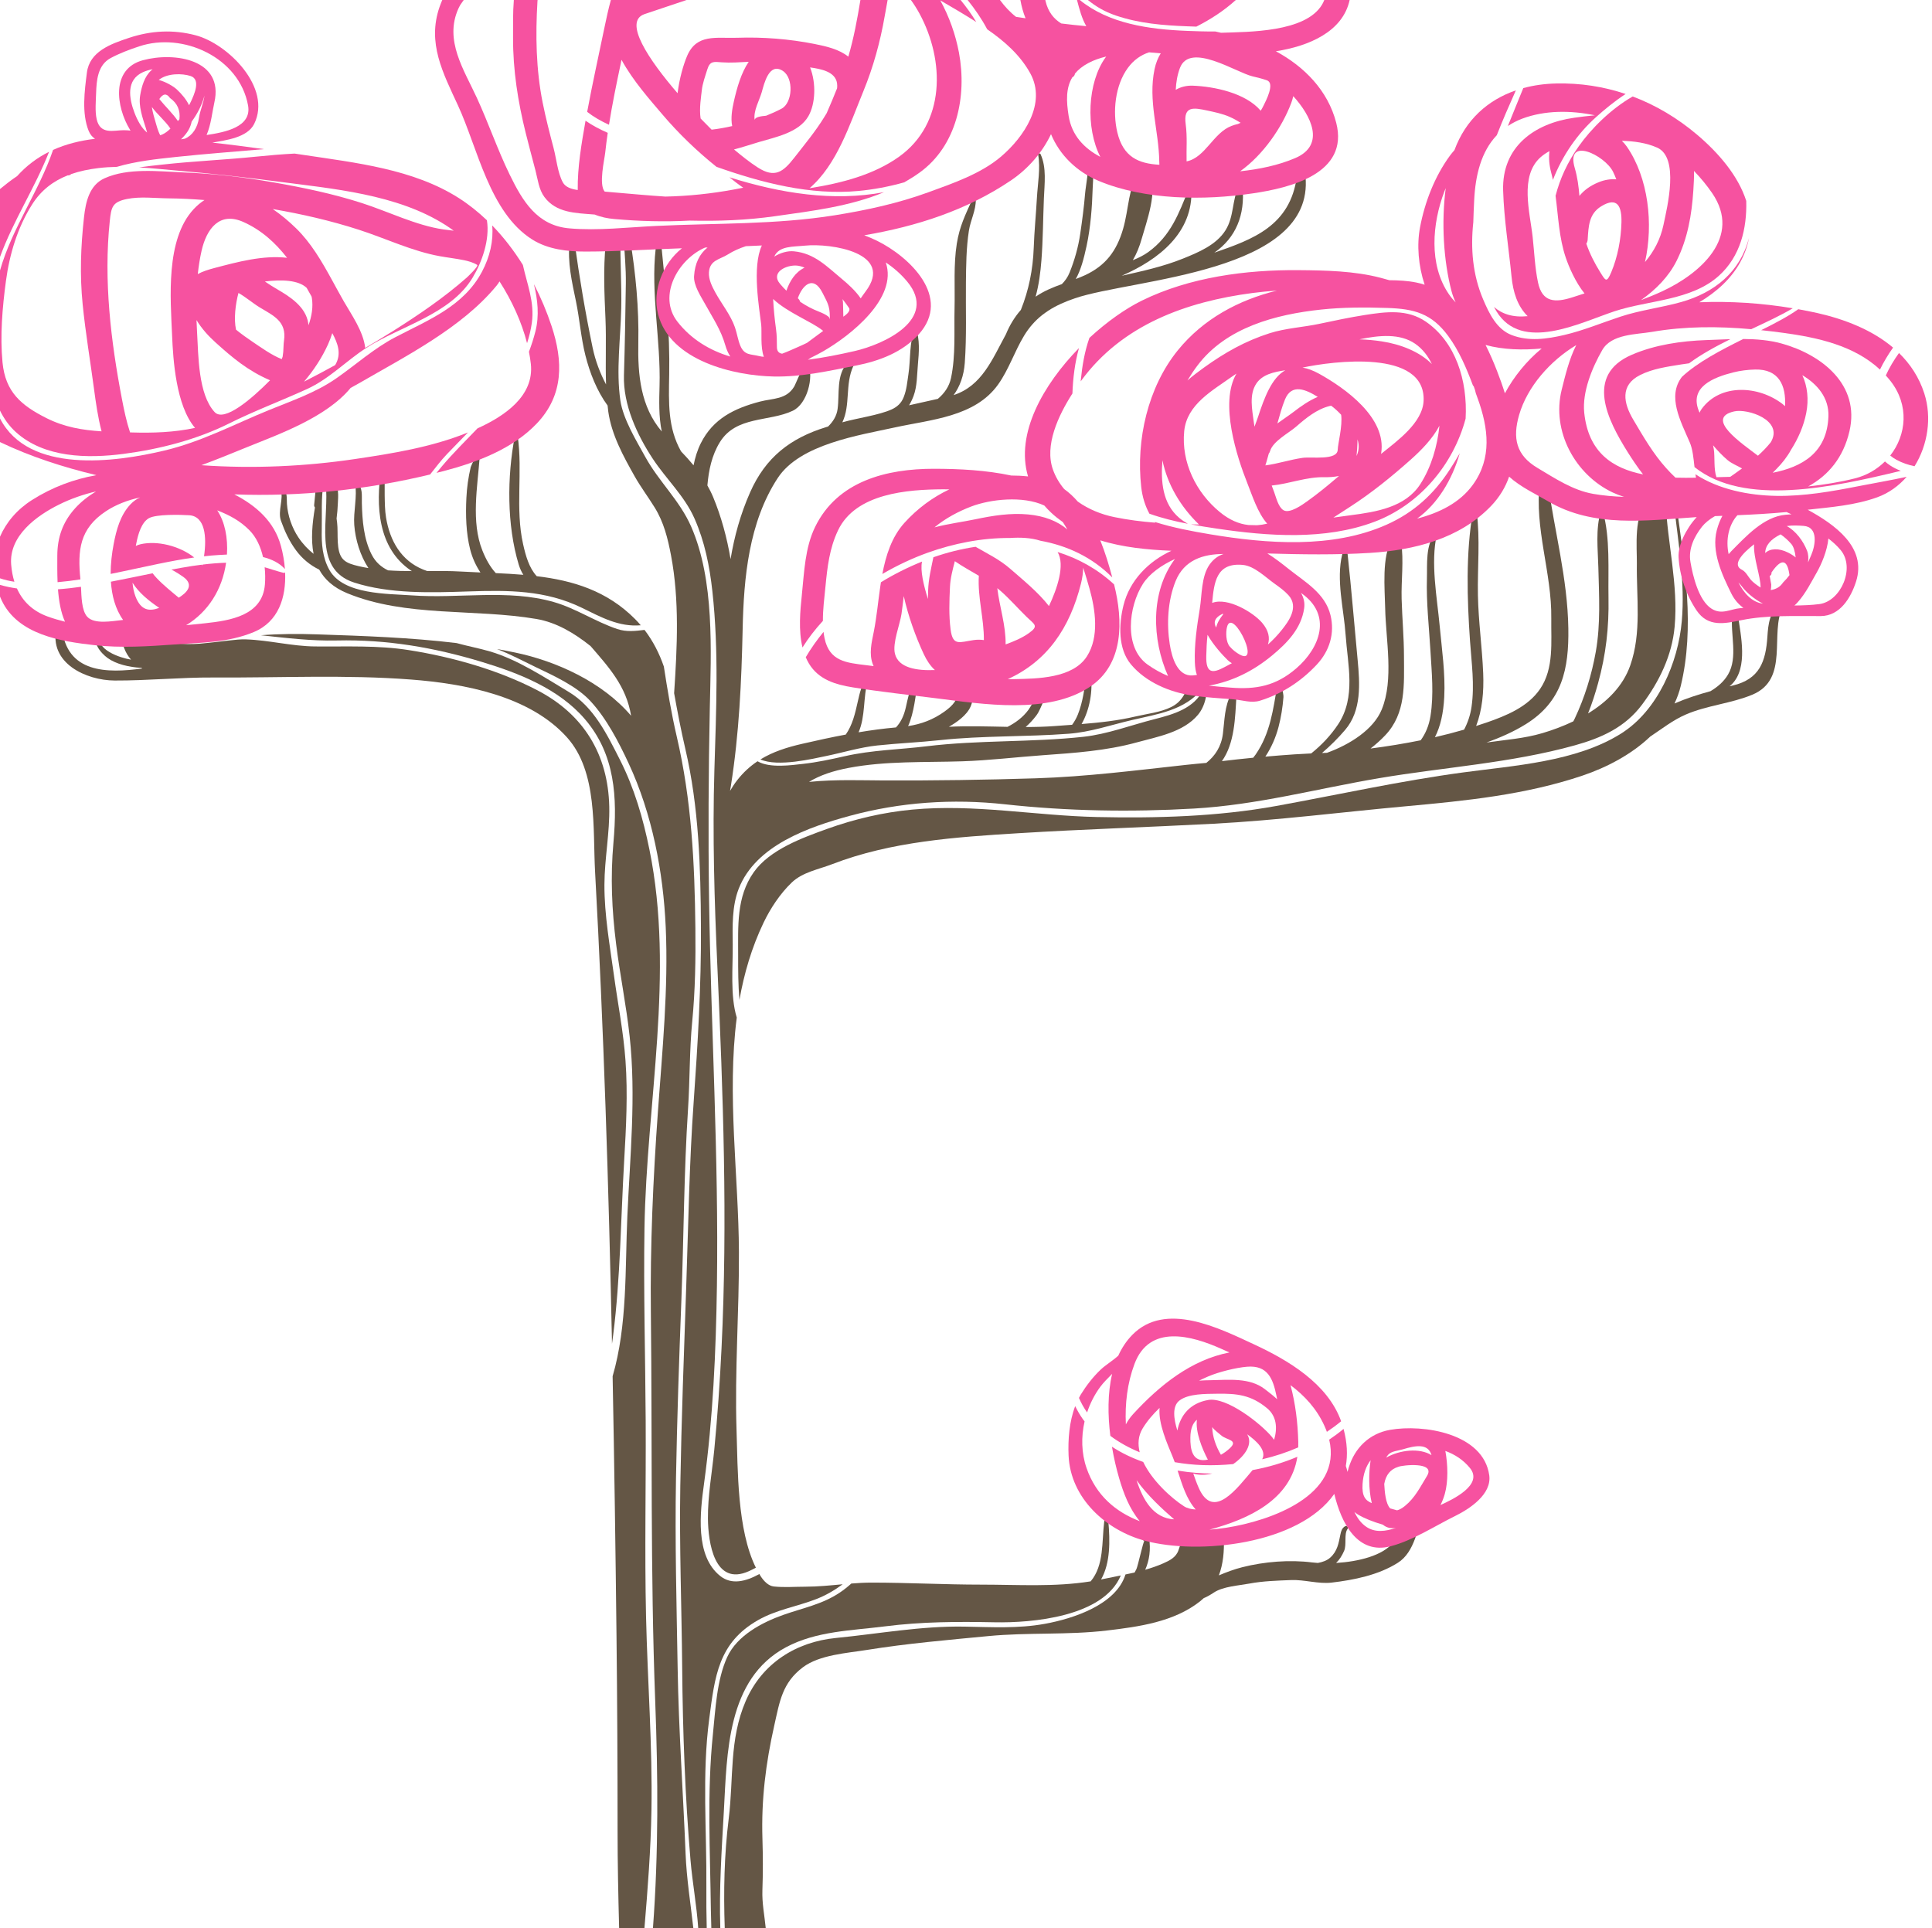
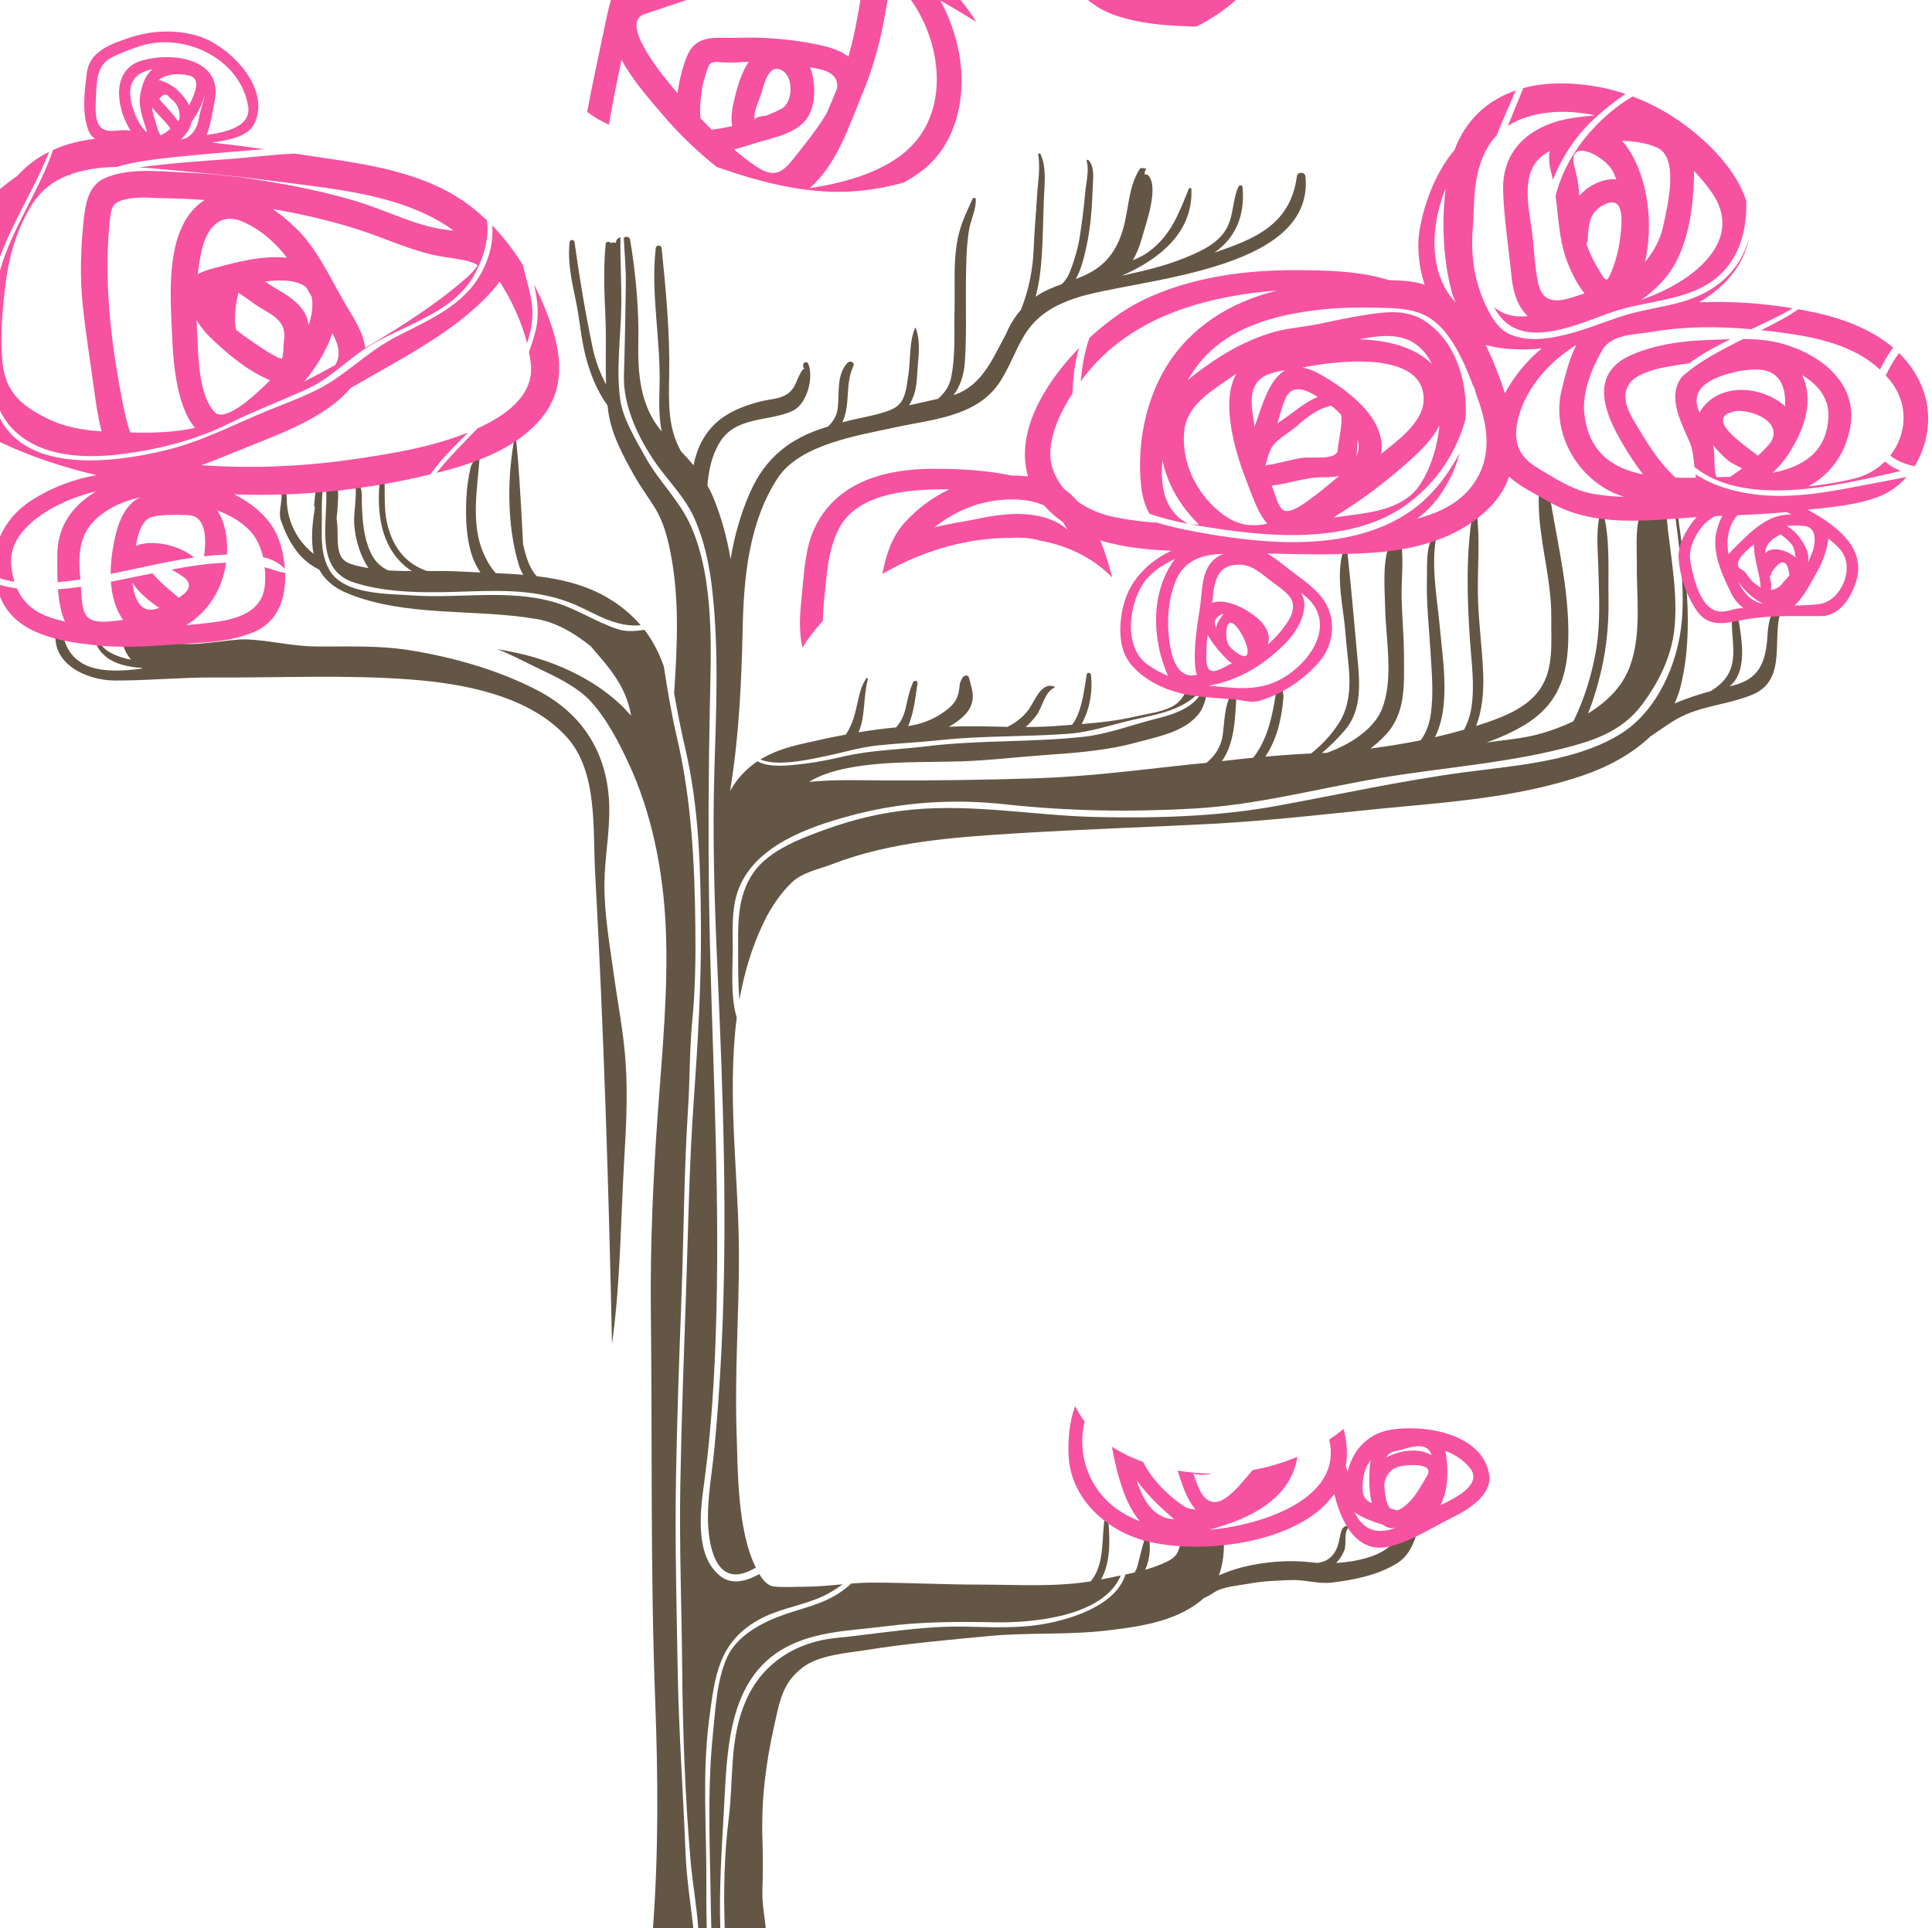
<svg xmlns="http://www.w3.org/2000/svg" fill="#000000" height="500" preserveAspectRatio="xMidYMid meet" version="1" viewBox="-0.0 0.0 501.0 500.0" width="501" zoomAndPan="magnify">
  <g>
    <g id="change1_1">
      <path d="M 277.551 206.934 C 277.285 206.934 276.898 206.945 276.496 206.922 C 276.848 206.961 277.203 206.98 277.555 206.98 C 277.586 206.98 277.578 206.934 277.551 206.934" fill="#5e3e25" />
    </g>
    <g id="change1_2">
      <path d="M 276.082 206.867 C 275.836 206.816 275.586 206.762 275.359 206.648 C 275.223 206.586 275.09 206.496 274.953 206.418 C 275.277 206.762 275.898 206.887 276.496 206.922 C 276.355 206.902 276.219 206.895 276.082 206.867" fill="#5e3e25" />
    </g>
    <g id="change1_3">
      <path d="M 308.301 398.449 C 308.293 398.438 308.289 398.426 308.281 398.414 C 308.266 398.387 308.262 398.387 308.301 398.449" fill="#5e3e25" />
    </g>
    <g id="change2_1">
-       <path d="M 87.375 166.098 C 100.328 165.805 112.551 167.91 124.883 171.637 C 134.547 174.559 144.934 178.621 151.688 186.516 C 159.508 195.648 160.121 206.75 159.078 218.48 C 158.273 227.527 158.652 235.906 159.777 244.871 C 160.781 252.863 162.41 260.789 163.281 268.789 C 164.969 284.305 163.379 299.785 162.684 315.348 C 162.082 328.883 162.73 343.66 158.863 356.91 C 159.301 379.363 159.617 401.828 159.871 424.285 C 160.062 441.09 160.148 457.891 160.148 474.699 C 160.148 483.141 160.328 491.566 160.551 500 L 167.117 500 C 167.965 489.859 168.754 479.719 168.93 469.543 C 169.215 452.742 167.91 435.934 167.527 419.148 C 167.145 402.301 167.527 385.457 167.438 368.605 C 167.348 351.891 166.859 335.18 167.125 318.461 C 167.645 285.828 174.98 252.621 168.41 220.336 C 166.762 212.219 164.496 204.402 160.754 197.031 C 157.426 190.477 153.969 183.328 147.523 179.461 C 141.188 175.656 134.188 171.027 127.062 168.941 C 124.188 168.102 121.246 167.562 118.402 166.773 C 106.453 165.336 94.488 164.918 82.25 164.512 C 77.352 164.348 72.508 164.355 67.668 164.746 C 74.238 165.438 80.594 166.254 87.375 166.098" fill="#645645" />
-     </g>
+       </g>
    <g id="change2_2">
-       <path d="M 72.852 135.023 C 73.848 137.824 75.016 140.348 76.773 142.73 C 78.336 144.855 80.418 146.594 82.773 147.719 C 84.156 150.234 86.426 152.355 90.02 153.836 C 105.305 160.137 123.113 157.785 139.109 160.523 C 144.348 161.422 148.984 164.23 153.152 167.559 C 157.801 172.953 162.422 177.945 163.648 185.617 C 156.188 176.84 144.176 171.418 133.516 169.211 C 131.965 168.887 130.418 168.598 128.871 168.324 C 132.309 169.629 135.621 171.422 138.906 172.996 C 143.602 175.25 149.508 177.922 153.109 181.816 C 157.27 186.312 160.449 192.438 163.039 198.016 C 169.113 211.086 171.992 226.02 172.637 240.496 C 173.344 256.355 171.754 272.438 170.609 288.277 C 169.355 305.715 168.582 323 168.781 340.461 C 169.16 374.062 168.641 407.66 169.91 441.23 C 170.645 460.641 170.793 480.406 169.324 500 L 179.789 500 C 179.074 493.598 178.043 487.188 177.785 480.762 C 177.145 464.707 175.992 448.781 175.727 432.703 C 175.449 416.207 175.004 399.828 175.297 383.312 C 175.57 367.895 176.105 352.52 176.695 337.105 C 177.328 320.512 177.348 304.043 178.426 287.469 C 178.918 279.934 178.773 272.441 179.504 264.918 C 180.285 256.871 180.414 248.766 180.324 240.699 C 180.141 223.762 179.332 207.504 175.5 191.047 C 174.094 185.004 173.094 178.965 172.148 172.855 C 170.969 169.441 169.336 166.23 167.133 163.355 C 164.801 163.641 162.469 163.934 160.066 163.129 C 154.402 161.227 149.359 157.781 143.605 156.129 C 131.734 152.715 118.996 155.297 106.793 154.402 C 100.574 153.945 89.07 154.277 85.426 147.82 C 83.625 144.633 83.348 141.039 83.438 137.383 C 83.535 133.395 83.23 129.195 83.906 125.262 C 83.91 125.234 83.93 125.227 83.938 125.203 C 83.953 125.164 83.969 125.133 84 125.105 C 84.027 125.086 84.051 125.074 84.082 125.066 C 84.113 125.059 84.137 125.051 84.164 125.051 C 84.203 125.051 84.227 125.059 84.258 125.07 C 84.289 125.078 84.312 125.09 84.336 125.109 C 84.363 125.137 84.375 125.168 84.391 125.203 C 84.402 125.227 84.422 125.234 84.426 125.266 C 85.609 133.992 80.711 147.48 91.844 151.078 C 101.043 154.047 111.855 153.703 121.426 153.383 C 131.789 153.031 141.434 153.008 150.91 157.633 C 155.941 160.09 160.527 162.641 166.16 162.156 C 165.691 161.609 165.211 161.07 164.695 160.555 C 157.371 153.176 148.539 150.547 139.188 149.426 C 137.191 147.27 136.328 144.145 135.652 141.137 C 133.566 131.887 135.594 122.355 134.242 113.082 C 134.184 112.664 133.594 112.652 133.512 113.074 C 131.473 123.629 131.422 136.168 134.508 146.402 C 134.812 147.414 135.223 148.289 135.711 149.066 C 133.348 148.867 130.965 148.738 128.57 148.629 C 127.102 147.023 125.992 145.027 125.078 142.73 C 122.125 135.316 123.828 126.195 124.395 118.492 C 124.43 117.988 123.758 117.566 123.418 118.078 C 123.375 118.145 123.184 118.355 123.234 118.453 C 123.289 118.566 122.145 120.793 122.062 121.145 C 121.441 123.805 121.07 126.426 120.941 129.148 C 120.727 133.539 120.84 138.227 121.918 142.48 C 122.461 144.629 123.375 146.648 124.586 148.461 C 122.91 148.387 121.234 148.312 119.562 148.219 C 116.617 148.051 113.695 148.066 110.781 148.09 C 110.434 147.965 110.082 147.844 109.734 147.703 C 104.004 145.379 101.098 140.203 100.113 134.262 C 99.797 132.355 99.793 130.391 99.754 128.457 C 99.738 127.508 99.738 126.559 99.75 125.605 C 99.754 125.141 99.762 124.676 99.766 124.211 C 100.098 123.328 99.922 122.844 99.305 122.719 C 99.312 122.703 99.328 122.691 99.332 122.672 C 99.371 122.316 99.445 121.977 99.562 121.641 C 99.68 121.211 98.945 121.082 98.875 121.543 C 97.371 131.121 97.992 142.164 106.539 147.945 C 106.621 148.004 106.715 148.051 106.801 148.105 C 104.742 148.102 102.688 148.055 100.633 147.914 C 98.898 147.078 97.398 145.832 96.355 143.773 C 94.309 139.738 93.945 134.938 93.836 130.465 C 93.785 128.34 94.145 126.57 92.531 125.07 C 92.359 124.91 92.031 125.094 92.074 125.328 C 92.699 128.625 91.605 132.707 91.863 136.125 C 92.16 140.008 93.418 144.086 95.535 147.32 C 94.684 147.18 93.832 147.02 92.977 146.816 C 89.676 146.043 88.164 145.273 87.707 141.844 C 87.48 140.156 87.578 138.383 87.504 136.684 C 87.473 135.941 87.391 135.203 87.281 134.469 C 87.445 133.164 87.566 131.852 87.613 130.488 C 87.664 129.066 88.105 125.387 86.098 125.066 C 85.957 124.73 85.543 124.582 85.203 124.809 C 85.176 124.832 85.156 124.859 85.133 124.887 C 85.117 124.898 85.098 124.906 85.074 124.934 C 84.996 124.605 84.789 124.391 84.523 124.281 C 84.484 123.703 84.457 123.121 84.457 122.539 C 84.461 121.297 82.582 121.539 82.566 122.762 C 82.562 123.258 82.57 123.746 82.586 124.238 C 82.367 123.895 82.098 123.566 81.754 123.258 C 81.289 122.836 80.508 123.59 80.945 124.051 C 81.09 124.203 81.027 124.609 81.043 124.809 C 81.059 125.027 81.258 125.113 81.438 125.086 C 82.121 126.984 81.602 128.906 81.461 130.992 C 81.445 131.227 81.531 131.441 81.668 131.617 C 80.969 135.801 80.578 139.953 81.316 143.629 C 79.875 142.484 78.566 141.125 77.406 139.406 C 75.695 136.863 74.629 133.746 74.41 130.684 C 74.289 128.977 74.652 127.605 73.141 126.676 C 72.945 126.555 72.629 126.723 72.738 126.98 C 73.676 129.191 71.953 132.5 72.852 135.023" fill="#645645" />
+       <path d="M 72.852 135.023 C 73.848 137.824 75.016 140.348 76.773 142.73 C 78.336 144.855 80.418 146.594 82.773 147.719 C 84.156 150.234 86.426 152.355 90.02 153.836 C 105.305 160.137 123.113 157.785 139.109 160.523 C 144.348 161.422 148.984 164.23 153.152 167.559 C 157.801 172.953 162.422 177.945 163.648 185.617 C 156.188 176.84 144.176 171.418 133.516 169.211 C 131.965 168.887 130.418 168.598 128.871 168.324 C 132.309 169.629 135.621 171.422 138.906 172.996 C 143.602 175.25 149.508 177.922 153.109 181.816 C 157.27 186.312 160.449 192.438 163.039 198.016 C 169.113 211.086 171.992 226.02 172.637 240.496 C 173.344 256.355 171.754 272.438 170.609 288.277 C 169.355 305.715 168.582 323 168.781 340.461 C 169.16 374.062 168.641 407.66 169.91 441.23 C 170.645 460.641 170.793 480.406 169.324 500 L 179.789 500 C 179.074 493.598 178.043 487.188 177.785 480.762 C 177.145 464.707 175.992 448.781 175.727 432.703 C 175.449 416.207 175.004 399.828 175.297 383.312 C 175.57 367.895 176.105 352.52 176.695 337.105 C 177.328 320.512 177.348 304.043 178.426 287.469 C 178.918 279.934 178.773 272.441 179.504 264.918 C 180.285 256.871 180.414 248.766 180.324 240.699 C 180.141 223.762 179.332 207.504 175.5 191.047 C 174.094 185.004 173.094 178.965 172.148 172.855 C 170.969 169.441 169.336 166.23 167.133 163.355 C 164.801 163.641 162.469 163.934 160.066 163.129 C 154.402 161.227 149.359 157.781 143.605 156.129 C 131.734 152.715 118.996 155.297 106.793 154.402 C 100.574 153.945 89.07 154.277 85.426 147.82 C 83.625 144.633 83.348 141.039 83.438 137.383 C 83.535 133.395 83.23 129.195 83.906 125.262 C 83.91 125.234 83.93 125.227 83.938 125.203 C 83.953 125.164 83.969 125.133 84 125.105 C 84.027 125.086 84.051 125.074 84.082 125.066 C 84.113 125.059 84.137 125.051 84.164 125.051 C 84.203 125.051 84.227 125.059 84.258 125.07 C 84.289 125.078 84.312 125.09 84.336 125.109 C 84.363 125.137 84.375 125.168 84.391 125.203 C 84.402 125.227 84.422 125.234 84.426 125.266 C 85.609 133.992 80.711 147.48 91.844 151.078 C 101.043 154.047 111.855 153.703 121.426 153.383 C 131.789 153.031 141.434 153.008 150.91 157.633 C 155.941 160.09 160.527 162.641 166.16 162.156 C 165.691 161.609 165.211 161.07 164.695 160.555 C 157.371 153.176 148.539 150.547 139.188 149.426 C 137.191 147.27 136.328 144.145 135.652 141.137 C 134.184 112.664 133.594 112.652 133.512 113.074 C 131.473 123.629 131.422 136.168 134.508 146.402 C 134.812 147.414 135.223 148.289 135.711 149.066 C 133.348 148.867 130.965 148.738 128.57 148.629 C 127.102 147.023 125.992 145.027 125.078 142.73 C 122.125 135.316 123.828 126.195 124.395 118.492 C 124.43 117.988 123.758 117.566 123.418 118.078 C 123.375 118.145 123.184 118.355 123.234 118.453 C 123.289 118.566 122.145 120.793 122.062 121.145 C 121.441 123.805 121.07 126.426 120.941 129.148 C 120.727 133.539 120.84 138.227 121.918 142.48 C 122.461 144.629 123.375 146.648 124.586 148.461 C 122.91 148.387 121.234 148.312 119.562 148.219 C 116.617 148.051 113.695 148.066 110.781 148.09 C 110.434 147.965 110.082 147.844 109.734 147.703 C 104.004 145.379 101.098 140.203 100.113 134.262 C 99.797 132.355 99.793 130.391 99.754 128.457 C 99.738 127.508 99.738 126.559 99.75 125.605 C 99.754 125.141 99.762 124.676 99.766 124.211 C 100.098 123.328 99.922 122.844 99.305 122.719 C 99.312 122.703 99.328 122.691 99.332 122.672 C 99.371 122.316 99.445 121.977 99.562 121.641 C 99.68 121.211 98.945 121.082 98.875 121.543 C 97.371 131.121 97.992 142.164 106.539 147.945 C 106.621 148.004 106.715 148.051 106.801 148.105 C 104.742 148.102 102.688 148.055 100.633 147.914 C 98.898 147.078 97.398 145.832 96.355 143.773 C 94.309 139.738 93.945 134.938 93.836 130.465 C 93.785 128.34 94.145 126.57 92.531 125.07 C 92.359 124.91 92.031 125.094 92.074 125.328 C 92.699 128.625 91.605 132.707 91.863 136.125 C 92.16 140.008 93.418 144.086 95.535 147.32 C 94.684 147.18 93.832 147.02 92.977 146.816 C 89.676 146.043 88.164 145.273 87.707 141.844 C 87.48 140.156 87.578 138.383 87.504 136.684 C 87.473 135.941 87.391 135.203 87.281 134.469 C 87.445 133.164 87.566 131.852 87.613 130.488 C 87.664 129.066 88.105 125.387 86.098 125.066 C 85.957 124.73 85.543 124.582 85.203 124.809 C 85.176 124.832 85.156 124.859 85.133 124.887 C 85.117 124.898 85.098 124.906 85.074 124.934 C 84.996 124.605 84.789 124.391 84.523 124.281 C 84.484 123.703 84.457 123.121 84.457 122.539 C 84.461 121.297 82.582 121.539 82.566 122.762 C 82.562 123.258 82.57 123.746 82.586 124.238 C 82.367 123.895 82.098 123.566 81.754 123.258 C 81.289 122.836 80.508 123.59 80.945 124.051 C 81.09 124.203 81.027 124.609 81.043 124.809 C 81.059 125.027 81.258 125.113 81.438 125.086 C 82.121 126.984 81.602 128.906 81.461 130.992 C 81.445 131.227 81.531 131.441 81.668 131.617 C 80.969 135.801 80.578 139.953 81.316 143.629 C 79.875 142.484 78.566 141.125 77.406 139.406 C 75.695 136.863 74.629 133.746 74.41 130.684 C 74.289 128.977 74.652 127.605 73.141 126.676 C 72.945 126.555 72.629 126.723 72.738 126.98 C 73.676 129.191 71.953 132.5 72.852 135.023" fill="#645645" />
    </g>
    <g id="change2_3">
      <path d="M 198.566 500 C 198.254 496.746 197.578 493.582 197.703 490.164 C 197.867 485.652 197.852 481.328 197.711 476.82 C 197.398 466.719 198.57 457.293 200.785 447.461 C 202.176 441.281 202.844 436.406 208.223 432.371 C 212.543 429.133 219.68 428.707 224.789 427.887 C 235.188 426.211 245.84 425.297 256.309 424.293 C 266.562 423.309 276.801 424.062 287.078 422.844 C 295.277 421.875 304.379 420.637 311.145 415.32 C 311.508 415.035 311.848 414.738 312.176 414.434 C 313.059 414.086 313.891 413.586 314.773 413.004 C 317.176 411.414 321.234 411.195 323.992 410.676 C 327.504 410.016 331.227 409.91 334.777 409.766 C 338.281 409.621 341.848 410.832 345.328 410.422 C 351.117 409.738 357.48 408.465 362.496 405.277 C 366.871 402.5 367.691 396.145 369.102 391.699 C 369.262 391.195 368.844 390.582 368.277 390.836 C 364.688 392.441 363.617 396.926 361.367 399.906 C 358.668 403.484 352.094 404.996 346.477 405.328 C 347.367 404.469 348.012 403.426 348.547 402.207 C 349.27 400.555 348.461 397.84 349.449 396.504 C 349.797 396.035 349.246 395.559 348.793 395.82 C 347.98 396.301 347.77 397.066 347.586 397.953 C 347.121 400.234 346.809 402.289 344.941 403.953 C 344.109 404.699 342.98 405.102 341.742 405.328 C 341.223 405.293 340.727 405.254 340.277 405.195 C 334.441 404.453 327.883 404.98 322.152 406.43 C 320.062 406.957 318.062 407.707 316.074 408.551 C 317.199 405.566 317.488 402.273 317.355 398.973 C 317.398 398.938 317.43 398.891 317.469 398.855 L 306.34 398.855 C 306.383 398.914 306.422 398.973 306.461 399.023 C 306.316 400.129 305.785 401.465 305.605 402.008 C 304.977 403.895 303.289 404.707 301.641 405.438 C 300.117 406.109 298.559 406.637 296.973 407.094 C 298.043 404.676 298.461 401.895 297.973 398.77 C 297.848 397.992 296.66 397.902 296.559 398.754 C 296.535 398.953 296.512 399.152 296.488 399.352 C 296.469 399.508 296.594 399.645 296.754 399.629 C 296.477 399.656 295.098 406.055 294.684 406.941 C 294.543 407.238 294.387 407.527 294.219 407.809 C 293.438 407.992 292.645 408.148 291.852 408.312 C 289.43 416.191 278.211 419.793 270.977 421.109 C 263.965 422.387 257.125 421.961 250.055 421.84 C 238.82 421.648 227.91 423.691 216.754 424.785 C 206.477 425.797 197.617 431.312 193.371 441.148 C 189.062 451.141 190.27 461.172 188.969 471.617 C 187.797 481.023 187.609 490.539 187.938 500 L 198.566 500" fill="#645645" />
    </g>
    <g id="change2_4">
      <path d="M 184.457 500 L 186.785 500 C 186.461 489.797 187.137 479.918 187.707 469.723 C 188.543 454.77 188.453 435.41 203.801 427.199 C 211.719 422.965 220.82 422.879 229.484 421.773 C 239.074 420.551 248.32 420.527 257.93 420.715 C 267.641 420.91 286.168 419.309 290.645 408.57 C 289.055 408.887 287.457 409.199 285.871 409.539 C 285.758 409.566 285.641 409.586 285.527 409.609 C 287.977 405.285 287.848 399.535 287.414 394.559 C 287.363 393.945 286.422 393.926 286.348 394.547 C 285.688 399.875 286.336 405.945 282.824 410.102 C 273.434 411.609 263.953 410.949 254.441 410.949 C 244.969 410.953 235.465 410.426 225.953 410.426 C 224.219 410.426 222.488 410.531 220.766 410.664 C 219.797 411.535 218.785 412.34 217.73 413.043 C 213.188 416.082 208.113 417.027 203.07 418.816 C 197.648 420.742 191.152 424.121 188.582 429.73 C 185.855 435.68 185.531 443.324 184.867 449.777 C 183.316 464.727 184.16 480.246 184.34 495.242 C 184.359 496.828 184.406 498.414 184.457 500" fill="#645645" />
    </g>
    <g id="change2_5">
      <path d="M 190.008 245.02 C 189.953 240.238 189.785 235.016 191.57 230.457 C 195.977 219.219 209.707 214.48 220.281 211.598 C 233.469 208.004 247.051 207.102 260.559 208.578 C 276.879 210.363 293.16 210.629 309.602 209.688 C 325.98 208.754 341.469 204.547 357.602 201.812 C 374.465 198.953 391.836 197.902 408.391 193.289 C 415.25 191.379 421.402 188.652 425.836 182.699 C 430.289 176.723 433.57 170.039 434.258 162.539 C 435.258 151.68 432.371 140.844 431.922 130.051 C 430.676 129.191 429.125 129.043 427.383 130.27 C 423.555 132.961 424.52 142.16 424.465 146.098 C 424.328 154.938 425.75 164.02 422.746 172.586 C 420.848 177.996 416.688 182.043 411.805 185.02 C 412.859 182.43 413.699 179.754 414.406 177.188 C 416.461 169.73 417.25 162.688 417.109 155.012 C 416.98 147.887 417.602 139.43 415.633 132.605 C 415.566 132.387 415.199 132.371 415.129 132.598 C 413.719 137.215 414.359 142.379 414.477 147.129 C 414.66 154.461 415.102 161.734 413.816 169.02 C 412.758 175 410.93 180.91 408.336 186.391 C 408.227 186.625 408.105 186.848 407.992 187.07 C 405.352 188.332 402.625 189.34 400.02 190.113 C 395.273 191.527 390.336 191.863 385.473 192.562 C 389.109 191.273 392.582 189.723 395.684 187.793 C 405.121 181.922 406.859 173.469 406.695 162.973 C 406.488 149.957 403.137 137.953 401.379 125.172 C 401.223 124.016 399.469 123.926 399.312 125.148 C 397.82 136.992 402.438 148.508 402.273 160.383 C 402.191 166.473 403.016 173.324 399.371 178.672 C 396.176 183.355 390.566 185.617 385.484 187.383 C 384.586 187.691 383.688 187.984 382.785 188.27 C 384.371 184.137 384.816 179.41 384.617 174.609 C 384.34 167.848 383.383 161.168 383.25 154.383 C 383.109 147.172 383.863 139.793 382.922 132.645 C 382.852 132.09 382.047 132.07 381.949 132.633 C 380.074 143.527 380.441 155.289 381.199 166.227 C 381.594 171.941 382.422 177.535 381.598 183.277 C 381.281 185.496 380.598 187.441 379.66 189.223 C 377.145 189.949 374.621 190.605 372.098 191.184 C 373.547 188.371 374.301 184.93 374.516 180.785 C 374.832 174.688 373.895 168.371 373.336 162.328 C 372.645 154.902 370.922 145.953 372.605 138.555 C 372.656 138.32 372.367 138.262 372.234 138.395 C 369.613 141.043 370.133 146.551 370.027 149.945 C 369.84 156.262 370.574 162.57 370.941 168.855 C 371.273 174.508 371.84 180.008 370.953 185.664 C 370.555 188.203 369.66 190.254 368.41 191.98 C 364.09 192.855 359.754 193.559 355.402 194.121 C 356.773 193.055 358.055 191.906 359.191 190.711 C 364.645 184.984 364.082 177.539 364.074 170.23 C 364.07 165.246 363.605 160.301 363.465 155.32 C 363.328 150.531 364.078 145.352 363.332 140.637 C 363.199 139.812 362.344 139.117 361.5 139.516 C 361.379 139.574 361.098 139.664 361.008 139.809 C 358.25 144.27 359.102 152.676 359.199 157.727 C 359.359 165.887 361.492 176.227 358.312 183.992 C 356.18 189.211 350.004 193.102 344.105 195.23 C 343.676 195.246 343.242 195.266 342.812 195.281 C 344.965 193.441 346.98 191.445 348.824 189.281 C 353.125 184.242 352.633 177.246 352.059 171.148 C 351.191 162.02 350.453 152.828 349.461 143.738 C 349.387 143.09 348.305 142.785 348.074 143.715 C 346.426 150.402 348.473 157.887 348.938 164.617 C 349.477 172.43 351.684 180.762 347 187.84 C 345.055 190.773 342.676 193.254 340.016 195.391 C 338.613 195.453 337.219 195.531 335.82 195.621 C 333.254 195.789 330.688 195.996 328.125 196.223 C 329.676 193.883 330.816 191.281 331.539 188.551 C 332.215 185.977 332.609 183.441 332.82 180.797 C 332.895 179.891 332.145 178.195 333 178.281 C 333.047 178.285 333.086 178.25 333.086 178.199 C 333.027 177.477 332.98 177.223 332.266 177 C 331.82 176.859 331.344 177.074 331.254 177.574 C 330.156 183.965 329.418 190.145 325.621 195.652 C 325.418 195.949 325.199 196.23 324.977 196.504 C 322.27 196.766 319.566 197.066 316.863 197.387 C 320.156 192.77 320.293 186.273 320.629 180.43 C 320.68 179.57 319.645 179.273 319.23 180.035 C 317.516 183.195 317.566 186.801 317.117 190.301 C 316.688 193.66 315.074 196.043 312.824 197.844 C 311.074 198.004 309.324 198.164 307.578 198.355 C 294.516 199.785 281.691 201.426 268.543 201.844 C 255.391 202.262 242.344 202.441 229.191 202.395 C 223.559 202.375 216.57 202.086 209.789 202.777 C 212.613 201.035 216.07 199.898 220.059 199.145 C 229.762 197.301 239.684 197.754 249.477 197.434 C 256.5 197.207 263.547 196.344 270.559 195.844 C 278.621 195.27 286.91 194.699 294.766 192.535 C 300.082 191.07 306.871 189.922 310.664 185.359 C 312.508 183.145 313.324 179.609 312.684 176.621 C 312.684 176.621 308.695 176.621 308.695 176.633 C 307.484 179.383 306.734 181.879 303.691 183.371 C 300.855 184.766 297.52 185.086 294.48 185.801 C 289.867 186.887 285.176 187.395 280.473 187.77 C 282.605 183.992 283.398 179.293 282.895 174.969 C 282.82 174.336 281.91 174.324 281.801 174.957 C 281.188 178.512 280.863 181.906 279.504 185.305 C 279.113 186.277 278.609 187.156 278.023 187.961 C 276.547 188.07 275.07 188.176 273.594 188.285 C 271.051 188.48 268.508 188.539 265.969 188.543 C 266.949 187.676 267.848 186.719 268.699 185.605 C 270.355 183.461 270.789 179.527 273.441 178.324 C 273.543 178.277 273.551 178.141 273.449 178.094 C 270.055 176.613 268.258 181.945 266.723 184.043 C 265.281 186.012 263.391 187.418 261.27 188.496 C 256.176 188.402 251.098 188.227 246.059 188.48 C 248.09 187.332 250.719 185.484 251.688 183.238 C 252.891 180.453 251.93 178.547 251.277 175.754 C 251.074 174.887 249.93 175.121 249.598 175.738 C 248.887 177.066 248.938 176.977 248.762 178.508 C 248.426 181.438 247.227 182.879 244.906 184.543 C 241.984 186.645 238.883 187.789 235.488 188.305 C 237.074 184.781 237.453 180.039 237.934 177.234 C 238.051 176.539 237.074 176.289 236.789 176.914 C 235.84 179.012 235.398 181.219 234.895 183.453 C 234.387 185.719 233.527 187.383 232.336 188.648 C 229.051 188.941 225.84 189.379 222.648 189.91 C 224.449 185.727 223.785 181.098 225.051 176.129 C 225.109 175.891 224.746 175.73 224.617 175.941 C 223.395 177.863 222.988 179.484 222.488 181.723 C 221.711 185.215 221.066 187.965 219.324 190.5 C 215.578 191.199 211.84 192.02 208.023 192.895 C 204.016 193.812 200.398 194.98 197.191 196.945 C 201.703 198.984 210.922 196.742 214.309 196.047 C 218.684 195.145 223.016 193.805 227.465 193.328 C 232.895 192.75 238.34 192.527 243.781 191.941 C 254.793 190.754 266.043 191.125 277.105 190.285 C 282.832 189.855 288.039 188.012 293.594 186.719 C 300.184 185.184 307.191 184.246 311.789 178.641 C 311.902 178.5 312.141 178.629 312.059 178.801 C 309.672 183.746 304.262 185.262 299.383 186.504 C 293.363 188.035 287.145 190.402 280.973 191.074 C 267.457 192.547 253.789 191.891 240.312 193.531 C 233.137 194.406 226.191 194.496 219.082 196.105 C 215.496 196.914 211.902 197.695 208.254 198.098 C 205.297 198.422 199.605 199.277 196.441 197.422 C 194.527 198.699 192.766 200.285 191.172 202.324 C 190.488 203.195 189.879 204.137 189.316 205.105 C 189.387 204.664 189.465 204.227 189.535 203.785 C 191.672 190.211 192.285 176.801 192.582 163.117 C 192.867 149.895 194.164 135.438 201.672 123.98 C 207.449 115.16 222.738 112.898 232.074 110.844 C 241.363 108.805 252.809 108.148 258.824 99.719 C 261.602 95.828 263.086 91.141 265.559 87.066 C 266.891 84.867 268.449 83.145 270.219 81.734 C 270.75 81.324 271.301 80.934 271.855 80.559 C 273.914 79.227 276.215 78.219 278.762 77.352 C 293.695 72.266 340.918 70.879 338.535 45.793 C 338.41 44.512 336.473 44.469 336.297 45.77 C 334.582 58.566 324.926 62.059 314.895 65.531 C 320.512 61.629 322.887 55.711 322.215 48.508 C 322.164 47.953 321.414 47.871 321.184 48.363 C 319.473 52.039 320.008 56.141 317.824 59.672 C 315.441 63.523 310.723 65.465 306.785 67.055 C 301.648 69.129 296.254 70.305 290.871 71.516 C 300.566 67.301 309.438 60.312 308.949 49.059 C 308.934 48.695 308.402 48.633 308.27 48.961 C 305.695 55.344 303.609 61.133 297.797 65.348 C 296.559 66.246 295.176 66.906 293.754 67.48 C 294.695 65.887 295.48 64.027 296.102 61.785 C 297.094 58.195 300.652 48.551 297.754 45.473 C 297.465 45.164 297.094 45.156 296.809 45.309 C 296.867 44.508 296.992 43.957 297.215 43.891 C 297.297 43.867 297.285 43.727 297.199 43.723 C 296.945 43.688 296.691 43.652 296.441 43.617 C 296.137 43.516 295.723 43.555 295.523 43.863 C 292.578 48.496 292.738 54.207 291.234 59.367 C 289.57 65.086 286.715 68.887 281.336 71.379 C 280.547 71.742 279.758 72.059 278.969 72.359 C 280.262 70.051 281.027 67.223 281.758 63.836 C 282.82 58.914 283.195 53.754 283.352 48.746 C 283.426 46.328 283.961 43.445 282.277 41.527 C 282.074 41.301 281.719 41.492 281.805 41.793 C 282.508 44.18 281.586 47.738 281.383 50.188 C 281.098 53.664 280.633 57.137 280.129 60.59 C 279.629 64.035 278.668 67.434 277.371 70.664 C 276.871 71.914 276.168 72.863 275.359 73.68 C 273.031 74.523 270.746 75.434 268.551 76.941 C 269.406 73.855 269.82 70.602 270.062 67.465 C 270.469 62.156 270.48 56.777 270.699 51.457 C 270.855 47.672 271.438 43.473 269.836 39.988 C 269.691 39.676 269.152 39.766 269.219 40.145 C 269.844 43.641 269.098 47.629 268.895 51.199 C 268.648 55.57 268.219 59.922 268.062 64.297 C 267.859 69.914 266.773 75.27 264.73 80.363 C 263.102 82.227 261.805 84.355 260.855 86.684 C 257.32 93.148 254.648 100.07 247.289 102.461 C 248.914 100.238 249.941 97.438 250.184 94.129 C 250.691 87.223 250.406 80.191 250.48 73.273 C 250.531 68.77 250.559 64.332 251.246 59.859 C 251.688 56.996 253.105 54.574 253.039 51.695 C 253.027 51.23 252.371 51.188 252.195 51.574 C 250.336 55.715 248.844 58.613 248.113 63.199 C 247.242 68.645 247.664 74.477 247.531 79.961 C 247.391 85.906 247.848 92.148 246.621 98.004 C 246.152 100.246 244.879 102.031 243.199 103.438 C 240.715 103.98 238.227 104.531 235.738 105.105 C 236.152 104.426 236.539 103.645 236.891 102.719 C 237.852 100.168 237.785 97.199 238.027 94.531 C 238.309 91.438 238.59 87.938 237.457 85.051 C 237.43 84.98 237.328 84.977 237.297 85.051 C 235.73 88.703 236.172 93.191 235.562 97.098 C 235.234 99.219 235.141 100.945 234.336 103.012 C 233.723 104.582 232.605 105.539 231.262 106.156 C 227.938 107.684 222.285 108.418 218.434 109.523 C 220.598 105.004 219.09 99.715 221.273 94.945 C 221.719 93.973 220.453 93.383 219.797 94.07 C 216.801 97.199 217.738 102.133 217.203 106.074 C 216.957 107.871 216.027 109.359 214.73 110.617 C 214.562 110.668 214.395 110.715 214.23 110.766 C 204.895 113.645 198.516 118.629 194.512 127.688 C 191.996 133.383 190.426 139.129 189.449 144.996 C 188.527 139.461 187.008 133.895 184.914 128.867 C 184.48 127.828 183.973 126.852 183.438 125.895 C 183.777 121.934 184.586 118.066 186.672 114.676 C 190.906 107.805 199.457 109.441 205.586 106.52 C 209.355 104.723 211.023 97.879 209.617 94.352 C 209.332 93.637 208.191 93.891 208.289 94.688 L 208.277 95.008 C 208.191 95.105 208.238 95.285 208.359 95.328 C 208.473 95.375 208.609 95.449 208.742 95.434 C 207.766 95.547 206.395 99.508 205.945 100.25 C 203.891 103.664 200.422 103.266 197.059 104.148 C 190.461 105.887 184.945 108.543 181.742 114.93 C 180.836 116.738 180.246 118.676 179.852 120.676 C 178.824 119.422 177.73 118.223 176.598 117.043 C 173.164 110.91 173.395 104.59 173.535 97.109 C 173.742 86.312 172.66 75.066 171.574 64.355 C 171.488 63.484 170.145 63.441 170.043 64.34 C 168.695 76.129 171.375 88.254 171.031 100.109 C 170.93 103.77 170.793 108.059 171.609 111.906 C 166.129 105.449 165.355 97.293 165.527 88.77 C 165.703 79.969 164.852 70.879 163.414 62.219 C 163.281 61.402 162.359 61.184 161.855 61.633 C 161.82 61.621 161.781 61.617 161.746 61.605 C 161.941 65.586 162.348 69.562 162.289 73.555 C 162.176 81.484 162.043 89.41 161.801 97.34 C 161.57 104.934 165.18 112.77 169.305 119.016 C 172.77 124.262 177.512 128.621 180.094 134.465 C 182.758 140.508 184.008 146.785 184.734 153.371 C 186.43 168.773 185.723 184.191 185.254 199.672 C 184.742 216.586 185.258 233.715 186.023 250.598 C 187.508 283.453 188.715 316.711 187.105 349.637 C 186.676 358.426 186.074 367.215 185.223 375.98 C 184.645 381.879 183.52 387.922 183.578 393.859 C 183.641 399.918 185.203 411.496 194.203 407.461 C 194.82 407.184 195.422 406.879 196.012 406.555 C 191.141 396.75 191.332 381.211 190.996 370.871 C 190.504 355.48 191.691 340.066 191.617 324.672 C 191.527 305.031 188.477 283.898 191.055 263.891 C 189.316 258.219 190.07 250.781 190.008 245.02" fill="#645645" />
    </g>
    <g id="change2_6">
      <path d="M 461.781 156.727 C 458.863 158.422 458.523 161.973 458.32 165.051 C 457.895 171.621 456.262 176.109 449.387 177.77 C 449.09 177.84 448.797 177.91 448.5 177.98 C 448.711 177.789 448.93 177.613 449.133 177.406 C 453.359 173.102 451.395 164.746 450.684 159.602 C 450.57 158.773 449.305 158.699 449.203 159.586 C 448.648 164.473 450.754 170.453 448.098 174.945 C 446.996 176.809 445.379 178.156 443.562 179.246 C 440.441 180.105 437.359 181.09 434.367 182.379 C 434.32 182.398 434.277 182.426 434.23 182.445 C 434.906 180.996 435.465 179.469 435.855 177.855 C 439.516 162.77 436.879 146.527 434.797 131.516 C 434.73 131.047 434.426 130.754 434.062 130.633 C 435.199 140.785 437.004 150.988 436.117 161.074 C 435.176 171.809 429.906 184.23 420.402 190.219 C 408.727 197.578 392.625 198.531 379.395 200.32 C 363.078 202.523 347.164 206.066 330.977 209.012 C 315.695 211.789 299.883 212.219 284.426 211.883 C 268.438 211.531 252.652 208.457 236.609 209.953 C 229.102 210.652 221.605 212.395 214.465 214.969 C 208.062 217.277 199.602 220.336 195.465 226.188 C 190.898 232.648 191.43 240.273 191.414 247.766 C 191.41 251.566 191.414 255.465 191.75 259.309 C 192.961 252.441 194.918 245.738 197.996 239.301 C 199.801 235.531 202.316 231.727 205.348 228.836 C 208.141 226.172 212.332 225.449 215.793 224.109 C 231.113 218.191 247.984 217.074 264.145 216.078 C 280.949 215.047 297.777 214.52 314.59 213.629 C 331.32 212.742 347.906 210.613 364.59 209.09 C 380.047 207.68 395.516 206.145 410.375 201.141 C 416.602 199.039 423.016 195.703 427.938 191.016 C 430.961 189.016 433.812 186.738 437.195 185.285 C 442.742 182.898 448.875 182.461 454.406 180.16 C 464.172 176.105 458.777 164.199 462.371 157.195 C 462.574 156.805 462.09 156.551 461.781 156.727" fill="#645645" />
    </g>
    <g id="change2_7">
      <path d="M 151.797 92.137 C 152.945 96.699 154.766 101.355 157.559 105.176 C 157.613 105.691 157.66 106.211 157.734 106.727 C 158.59 112.777 161.629 118.293 164.562 123.5 C 166.137 126.293 168.074 128.875 169.758 131.598 C 172.141 135.441 173.172 139.617 174.012 144.059 C 176.211 155.676 175.613 167.82 174.812 179.773 C 175.676 184.582 176.594 189.383 177.703 194.141 C 181.254 209.34 181.684 224.895 181.766 240.527 C 181.848 255.555 180.953 270.727 179.883 285.719 C 178.742 301.656 178.504 317.449 177.957 333.406 C 177.363 350.699 176.715 367.965 176.414 385.262 C 176.145 401.078 176.762 416.766 176.902 432.562 C 177.051 449.195 177.652 465.871 179.062 482.43 C 179.555 488.207 180.66 494.137 181.059 500 L 183.266 500 C 183.18 496.457 183.141 492.906 183.172 489.355 C 183.293 474.852 182.004 460.211 183.914 445.754 C 185.367 434.77 186.25 426.031 196.582 420.152 C 201.344 417.441 206.621 416.652 211.652 414.707 C 214.113 413.754 216.398 412.43 218.52 410.855 C 215.297 411.152 212.074 411.484 208.812 411.488 C 206.09 411.488 203.371 411.719 200.664 411.43 C 199.27 411.277 198.094 410.09 197.188 408.672 C 197.094 408.52 197.012 408.352 196.922 408.199 C 193.371 410.156 189.715 411.066 186.762 408.711 C 180.191 403.48 181.539 392.223 182.57 384.738 C 184.898 367.812 185.66 350.469 185.91 333.434 C 186.398 299.996 184.375 266.652 183.875 233.258 C 183.629 216.676 183.727 200.25 184.066 183.66 C 184.375 168.645 185.324 150.535 179.242 136.598 C 176.273 129.789 170.887 124.941 167.359 118.535 C 165.039 114.328 161.578 108.695 160.871 103.852 C 159.73 96.078 160.938 87.707 161.102 79.848 C 161.227 73.742 160.793 67.656 160.895 61.562 C 160.309 61.684 159.793 62.102 159.723 62.816 C 159.719 62.871 159.715 62.93 159.711 62.984 C 159.254 62.812 158.777 62.852 158.379 63.066 C 158.113 62.52 157.133 62.574 157.062 63.289 C 156.426 69.746 156.723 76.156 157.008 82.609 C 157.254 88.297 156.961 94.016 157.16 99.699 C 155.605 96.754 154.395 93.598 153.66 90.078 C 151.785 81.078 150.242 71.902 148.984 62.785 C 148.887 62.078 147.809 62.016 147.719 62.77 C 147.109 67.977 148.309 73.086 149.355 78.137 C 150.312 82.758 150.648 87.578 151.797 92.137" fill="#645645" />
    </g>
    <g id="change2_8">
      <path d="M 161.859 300.996 C 162.363 292.371 162.824 283.68 162.203 275.066 C 161.672 267.629 160.227 260.367 159.215 252.996 C 158.152 245.254 156.711 237.297 156.738 229.445 C 156.762 222.676 158.145 215.941 157.992 209.168 C 157.684 195.562 151.27 185.223 139.371 179.027 C 129.23 173.742 117.379 170.395 106.082 168.605 C 97.965 167.316 89.961 167.727 81.766 167.648 C 75.641 167.598 69.766 166.004 63.711 165.812 C 61.199 165.73 57.418 166.422 53.605 166.75 C 49.074 167.285 44.645 167.199 40.418 165.316 C 40.133 164.969 39.859 164.609 39.605 164.234 C 39.117 163.516 38.285 163.41 37.574 163.672 C 37.168 163.352 36.777 163 36.398 162.613 C 35.551 161.742 34.16 162.5 33.832 163.508 C 33.82 163.418 33.797 163.344 33.785 163.254 C 33.602 161.691 31.402 162.004 31.418 163.531 C 31.461 166.887 32.426 169.301 33.977 171.062 C 33.938 171.059 33.898 171.055 33.855 171.047 C 31.418 170.664 24.484 168.52 26.023 164.551 C 26.109 164.328 25.836 164.055 25.637 164.242 C 23.469 166.285 26.164 169.395 27.902 170.645 C 30.105 172.23 33.402 173.016 36.641 173.199 C 36.73 173.25 36.812 173.312 36.906 173.363 C 27.699 174.621 17.246 174.594 16.051 162.781 C 15.969 161.949 14.84 161.996 14.664 162.766 C 12.555 172.035 22.418 176.457 29.738 176.484 C 38.277 176.52 46.812 175.648 55.371 175.699 C 72.387 175.801 89.641 174.926 106.59 176.23 C 120.406 177.289 137.387 180.449 147.051 191.254 C 155.02 200.16 153.699 214.852 154.316 226.105 C 156.551 266.855 157.852 307.664 158.703 348.492 C 158.809 347.746 158.91 347 159.004 346.254 C 160.902 331.234 160.98 316.078 161.859 300.996" fill="#645645" />
    </g>
    <g id="change3_1">
      <path d="M 462.406 86.316 C 471.352 87.531 480.773 89.594 487.508 95.844 C 488.473 93.867 489.613 91.961 490.902 90.145 C 485.473 85.547 478.359 82.793 471.344 81.199 C 469.68 80.824 468.004 80.496 466.316 80.191 C 463.762 82.023 460.371 83.801 456.699 85.625 C 458.602 85.828 460.5 86.059 462.406 86.316" fill="#f652a0" />
    </g>
    <g id="change3_2">
      <path d="M 499.004 102.035 C 497.648 97.82 495.34 94.379 492.441 91.547 C 491.121 93.379 489.961 95.312 489.02 97.371 C 489.434 97.828 489.84 98.301 490.23 98.797 C 495.156 105.07 494.375 112.789 490.168 118.141 C 490.648 118.543 491.18 118.914 491.773 119.234 C 493.262 120.043 494.844 120.574 496.473 120.91 C 499.918 115.395 501 108.258 499.004 102.035" fill="#f652a0" />
    </g>
    <g id="change3_3">
      <path d="M 479.598 111.824 C 482.41 99.73 472.344 91.949 461.984 89.082 C 458.84 88.211 455.465 87.938 452.07 87.91 C 446.164 90.84 440.152 93.988 436.145 97.742 C 432.281 102.785 435.762 109.117 438.191 114.746 C 438.938 116.473 439.148 118.793 439.414 121.129 C 452.289 131.41 475.203 126.387 492.914 122.105 C 491.953 121.742 491.027 121.285 490.148 120.707 C 489.668 120.391 489.219 120.039 488.797 119.676 C 486.727 121.727 484.082 123.285 481.035 124.055 C 477.133 125.039 473.035 125.695 468.883 126.156 C 474.121 123.293 478.008 118.672 479.598 111.824 Z M 441.27 106.051 C 441.031 106.371 440.863 106.699 440.734 107.031 C 440.691 106.934 440.645 106.836 440.605 106.734 C 437.891 100.359 444.352 97.871 449.445 96.582 C 451.305 96.113 453.227 95.879 455.141 95.832 C 461.277 95.688 463.191 99.945 462.887 105.332 C 462.668 105.141 462.465 104.945 462.219 104.754 C 456.09 100.039 446.164 99.34 441.27 106.051 Z M 449.684 122.957 C 449.355 123.188 449.016 123.426 448.672 123.66 C 447.441 123.699 446.246 123.727 445.109 123.754 C 444.355 121.617 444.73 118.684 444.426 116.512 C 444.379 116.164 444.305 115.82 444.227 115.477 C 445.395 116.855 446.609 118.145 447.996 119.324 C 449.047 120.215 450.496 120.762 451.738 121.484 C 451.047 121.988 450.359 122.48 449.684 122.957 Z M 455.863 118.18 C 451.68 114.992 441.945 108.453 449.711 106.688 C 453.18 105.895 462.641 108.969 459.188 114.699 C 458.195 115.945 457.066 117.102 455.863 118.18 Z M 459.691 122.609 C 460 122.297 460.305 121.992 460.586 121.707 C 462.098 120.184 463.457 118.465 464.426 116.676 C 466.316 113.711 467.715 110.496 468.379 107.152 C 469.09 103.578 468.691 100.145 467.375 97.305 C 471.301 99.637 474.305 103.195 474.141 107.953 C 473.816 117.422 467.305 121.105 459.691 122.609" fill="#f652a0" />
    </g>
    <g id="change3_4">
-       <path d="M 288.898 151.551 C 284.562 147.543 279.574 144.809 274.254 143.16 C 276.25 146.512 274.125 152.707 272.012 157.172 C 269.172 153.527 265.152 150.289 261.941 147.48 C 259.211 145.094 256.023 143.57 252.98 141.801 C 249.273 142.352 245.598 143.273 242.043 144.516 C 241.469 147.355 240.766 150.16 240.68 153.152 C 240.656 153.887 240.641 154.617 240.629 155.348 C 239.496 151.742 238.59 147.875 239.102 145.637 C 235.355 147.148 231.785 148.941 228.438 151 C 228.371 151.406 228.312 151.812 228.254 152.219 C 227.688 156.098 227.348 159.957 226.59 163.812 C 226.031 166.645 225.266 169.535 226.371 172.359 C 226.422 172.492 226.488 172.617 226.543 172.746 C 225.914 172.668 225.285 172.586 224.656 172.508 C 219.453 171.879 215.086 171.508 213.824 165.535 C 213.711 164.988 213.621 164.434 213.555 163.875 C 211.867 165.938 210.316 168.117 208.945 170.441 C 209.191 171.016 209.465 171.57 209.785 172.105 C 212.309 176.273 216.684 177.547 221.207 178.27 C 228.363 179.418 235.602 180.188 242.793 181.094 C 254.902 182.613 271.715 185.352 282.605 178.137 C 291.492 172.25 291.254 160.906 288.898 151.551 Z M 232.07 169.527 C 231.395 166.773 233.363 161.969 233.77 159.227 C 233.996 157.676 234.172 156.129 234.359 154.586 C 235.504 159.723 237.387 164.992 239.531 169.605 C 240.332 171.328 241.285 172.711 242.426 173.766 C 237.781 173.961 232.988 173.254 232.07 169.527 Z M 252.504 165.992 C 248.84 166.512 247.074 167.68 246.504 163.238 C 246.031 159.547 246.176 155.922 246.344 152.211 C 246.445 149.914 247.047 147.73 247.605 145.535 C 249.609 146.91 251.734 148.074 253.828 149.312 C 253.488 154.918 255.191 160.449 255.133 165.996 C 254.309 165.879 253.457 165.855 252.504 165.992 Z M 258.617 152.535 C 258.918 152.773 259.219 153.023 259.508 153.281 C 261.891 155.375 263.992 157.812 266.27 160.023 C 268.258 161.961 269.453 162.297 266.863 164.152 C 264.992 165.492 262.906 166.336 260.773 167.121 C 260.848 162.145 259.207 157.461 258.617 152.535 Z M 263.023 176.121 C 262.457 176.137 261.891 176.129 261.324 176.129 C 271.559 171.484 277.438 162.848 280.316 151.332 C 280.68 149.883 280.855 148.52 280.898 147.227 C 281.512 149.117 282.047 150.961 282.516 152.613 C 284.062 158.109 285.102 165.156 281.852 170.219 C 278.176 175.945 268.965 175.996 263.023 176.121" fill="#f652a0" />
-     </g>
+       </g>
    <g id="change3_5">
      <path d="M 460.648 128.598 C 453.523 128.48 445.707 126.957 439.652 122.988 C 439.699 123.289 439.742 123.594 439.797 123.887 C 438.043 123.918 436.262 123.926 434.484 123.875 C 433.59 123.051 432.77 122.168 432.055 121.383 C 428.68 117.645 426.105 113.172 423.543 108.848 C 420.992 104.555 420.066 99.914 425.277 97.277 C 428.605 95.594 432.348 95.105 435.969 94.512 C 436.641 94.398 437.32 94.309 438.008 94.219 C 441.133 91.902 444.879 89.855 448.723 87.953 C 446.594 88.016 444.488 88.121 442.461 88.195 C 435.953 88.43 429.23 89.395 423.207 91.977 C 410.863 97.266 416.93 109.035 422.113 117.293 C 423.223 119.059 424.555 121.062 426.074 123.027 C 418.227 121.469 411.852 117.352 410.812 106.965 C 410.277 101.617 412.891 95.289 415.508 90.754 C 417.91 86.586 424.32 86.766 428.398 86.066 C 437.008 84.586 445.551 84.605 454.121 85.371 C 458.078 83.516 461.867 81.754 464.898 79.945 C 456.922 78.605 448.762 78.07 440.664 78.387 C 445.102 75.723 448.898 72.348 451.297 67.949 C 452.445 65.84 453.164 63.754 453.539 61.699 C 451.266 70.508 444.625 75.883 435.996 78.32 C 430.785 79.789 425.32 80.426 420.184 82.129 C 415.336 83.73 410.57 85.727 405.59 86.883 C 401.074 87.93 396.434 88.594 392 86.891 C 388.098 85.395 386.145 81.262 384.605 77.645 C 381.891 71.266 381.316 64.5 382.051 57.641 C 382.102 55.59 382.199 53.66 382.277 51.98 C 382.586 45.438 384.086 39.328 388.141 35.07 C 389.699 31.098 391.402 27.199 393.086 23.438 C 385.816 25.934 380.055 31.051 377.164 38.934 C 376.746 39.414 376.332 39.895 375.957 40.414 C 372.035 45.797 369.492 52.367 368.25 58.891 C 367.359 63.57 367.805 68.934 369.434 73.836 C 368.73 73.613 368.012 73.414 367.266 73.266 C 365.055 72.816 362.684 72.684 360.285 72.668 C 359.523 72.449 358.766 72.238 358 72.039 C 351.188 70.258 343.766 70.121 336.773 70.059 C 323.117 69.938 308.504 71.871 296.109 77.957 C 291.883 80.031 287.051 83.426 282.5 87.629 C 281.246 91.168 280.621 95.012 280.285 98.43 C 280.27 98.586 280.258 98.746 280.242 98.902 C 280.27 98.863 280.301 98.82 280.328 98.781 C 290.961 84.188 307.734 78.215 324.859 75.977 C 326.938 75.707 329.027 75.508 331.125 75.359 C 321.168 77.809 312.043 82.703 305.445 90.824 C 297.641 100.434 294.562 114.109 295.938 126.305 C 296.234 128.938 296.98 131.23 298.062 133.219 C 301.266 134.363 304.652 135.188 308.035 135.84 C 307.27 135.406 306.527 134.918 305.824 134.328 C 301.41 130.613 300.984 124.812 301.445 119.363 C 302.711 125.672 306.223 131.516 310.926 136.023 C 310.227 136.016 309.527 136.004 308.828 135.988 C 311.102 136.41 313.359 136.762 315.547 137.086 C 328.812 139.059 343.598 140.152 356.414 135.32 C 368.055 130.938 376.855 120.57 380.059 108.559 C 380.605 98.609 377.438 88.723 369.758 83.426 C 364.922 80.094 359.367 80.844 353.926 81.691 C 349.965 82.309 346.027 83.156 342.105 83.984 C 337.875 84.879 333.359 85.098 329.23 86.418 C 322.883 88.449 317.605 91.441 312.211 95.324 C 310.73 96.387 309.27 97.484 307.922 98.676 C 308.73 97.328 309.594 96.02 310.531 94.781 C 318.016 84.871 330.902 81.527 342.555 80.285 C 348.242 79.676 353.996 79.68 359.711 79.863 C 366.699 80.09 371.211 81.246 375.559 87.156 C 378.387 91 380.289 95.504 381.973 100.004 C 382.051 100.035 382.121 100.098 382.164 100.203 C 382.414 100.789 382.582 101.398 382.715 102.02 C 382.879 102.469 383.043 102.922 383.203 103.367 C 385.973 111.031 386.957 118.812 381.922 125.742 C 378.555 130.383 373.27 132.992 367.48 134.496 C 372.781 130.668 376.562 124.449 378.539 117.551 C 377.68 119.055 376.801 120.457 376.016 121.676 C 371.797 128.199 366.613 132.93 359.523 136.086 C 345.508 142.324 328.531 141.023 313.82 138.566 C 309.184 137.789 304.184 136.852 299.438 135.355 C 299.488 135.422 299.531 135.488 299.578 135.551 C 296.047 135.27 292.523 134.832 288.996 134.109 C 285.617 133.422 282.293 132.082 279.492 130.082 C 278.43 128.855 277.254 127.758 275.961 126.828 C 274.73 125.359 273.723 123.688 273.047 121.793 C 270.812 115.543 274.402 107.801 278.098 102.043 C 278.234 98.078 278.742 93.996 279.797 90.262 C 270.512 99.777 263.289 112.457 266.586 123.555 C 265.125 123.391 263.668 123.32 262.223 123.32 C 255.68 121.93 248.855 121.578 242.211 121.57 C 229.973 121.559 217.164 124.715 211.355 136.688 C 208.746 142.055 208.547 148.355 207.941 154.18 C 207.496 158.43 207.02 163.492 208.102 167.914 C 209.613 165.484 211.402 163.184 213.391 161.02 C 213.371 158.059 213.77 155.043 214.051 152.164 C 214.547 147.051 215.082 142.242 217.312 137.547 C 221.895 127.898 235.402 126.945 244.527 126.895 C 245.078 126.891 245.629 126.906 246.18 126.91 C 241.852 128.965 237.891 131.875 234.523 135.605 C 231.227 139.262 229.715 144.059 228.809 148.855 C 232.734 146.566 236.734 144.711 240.52 143.355 C 247.273 140.93 254.66 139.465 261.883 139.52 C 264.523 139.34 267.312 139.438 269.809 140.234 C 276.746 141.496 283.211 144.484 288.43 149.75 C 287.602 146.633 286.609 143.32 285.32 140.129 C 291.199 141.965 297.586 142.578 303.77 142.832 C 297.82 145.574 292.934 150.523 291.336 156.984 C 290.109 161.941 289.895 168.234 293.27 172.289 C 297.129 176.922 303.332 179.516 309.086 180.355 C 312.672 180.883 316.355 181.078 319.973 181.375 C 322.195 181.559 324.484 182.406 326.727 181.715 C 332.445 179.941 337.363 176.742 341.465 172.355 C 344.781 168.812 346.176 164.242 345.016 159.516 C 343.617 153.836 338.43 150.941 334.227 147.598 C 332.391 146.133 330.566 144.707 328.645 143.535 C 337.535 143.793 346.438 143.934 355.258 143.387 C 366.707 142.68 378.469 139.766 386.672 131.203 C 388.902 128.871 390.402 126.312 391.34 123.613 C 394.316 126.324 398.52 128.273 401.477 130.02 C 413.188 136.93 426.953 134.977 439.984 134.102 C 437.129 137.219 435.117 141.488 435.285 144.52 C 435.551 149.355 437.25 154.309 439.949 158.305 C 442.922 162.699 447.195 161.734 451.645 160.82 C 458.141 159.488 465.543 159.785 472.137 159.77 C 477.141 159.754 479.965 155.027 481.312 150.797 C 484.141 141.902 475.754 136.02 468.77 132.191 C 474.852 131.516 481.023 131.051 486.809 128.961 C 489.824 127.867 492.379 125.996 494.426 123.66 C 490.281 124.562 486.078 125.266 482.02 126.066 C 475.008 127.449 467.816 128.711 460.648 128.598 Z M 332.812 132.305 C 331.492 131.492 330.938 129.062 330.434 127.691 C 330.211 127.094 329.992 126.508 329.773 125.918 C 334.359 125.461 338.746 123.652 343.461 123.75 C 344.57 123.77 345.93 123.715 347.223 123.43 C 347.016 123.605 346.812 123.777 346.609 123.953 C 344.141 126.066 341.613 128.125 338.973 130.008 C 337.742 130.887 334.418 133.289 332.812 132.305 Z M 328.129 120.695 C 328.164 120.691 328.559 119.289 329.02 117.621 C 329.16 117.453 329.273 117.242 329.352 116.98 C 330.09 114.422 334.211 112.297 336.098 110.656 C 338.648 108.43 341.445 106.129 344.785 105.297 C 344.93 105.262 345.062 105.234 345.195 105.219 C 346.137 105.914 346.988 106.707 347.781 107.562 C 348.188 110.434 346.93 115.062 346.895 116.613 C 346.836 119.488 340.121 118.402 337.797 118.734 C 334.539 119.199 331.402 120.266 328.129 120.695 Z M 373.277 110.398 C 372.715 115.723 371.188 121.059 368.332 125.523 C 364.465 131.574 356.816 132.762 350.312 133.609 C 348.793 133.809 347.281 134.02 345.773 134.23 C 347.254 133.281 348.68 132.34 350.043 131.465 C 355.652 127.852 360.863 123.621 365.848 119.18 C 368.535 116.785 371.48 113.809 373.277 110.398 Z M 351.773 118.258 C 351.902 117.062 352.008 115.559 352.02 113.945 C 352.547 115.547 352.371 116.961 351.773 118.258 Z M 366.988 89.156 C 368.91 90.488 370.305 92.328 371.309 94.41 C 368.094 91.18 363.219 89.289 358.344 88.535 C 356.438 88.238 354.48 88.066 352.516 88.004 C 357.629 86.93 363.031 86.414 366.988 89.156 Z M 369.164 103.922 C 368.938 109.613 362.297 114.359 358.344 117.551 C 358.27 117.605 358.195 117.664 358.121 117.723 C 358.133 117.664 358.148 117.605 358.16 117.543 C 359.633 108.312 348.766 100.645 342.094 96.941 C 340.488 96.051 339.059 95.535 337.77 95.328 C 345.566 93.672 369.703 90.441 369.164 103.922 Z M 341.711 102.926 C 339.457 103.883 337.391 105.32 335.445 106.824 C 334.312 107.699 332.766 108.695 331.25 109.812 C 331.852 107.719 332.398 105.594 333.215 103.602 C 334.949 99.344 338.688 101.043 341.711 102.926 Z M 325.77 99.496 C 327.352 97.102 330.367 96.445 333.301 96.027 C 329.762 97.984 327.852 103.172 326.215 108.16 C 326.012 108.789 325.684 109.648 325.312 110.652 C 325.246 110.223 325.168 109.805 325.113 109.367 C 324.707 106.203 323.887 102.348 325.77 99.496 Z M 319.504 97.648 C 319.871 97.383 320.25 97.137 320.629 96.891 C 316.148 104.562 320.805 118.641 323.441 125.27 C 324.703 128.438 326.129 133.02 328.609 135.801 C 327.73 136.012 326.855 136.152 325.977 136.211 C 325.227 136.191 324.477 136.172 323.727 136.156 C 321.289 135.883 318.84 134.871 316.305 132.785 C 310.152 127.727 306.297 119.883 307.082 111.836 C 307.766 104.848 314.422 101.305 319.504 97.648 Z M 375.758 76.348 C 370.434 68.645 371.414 57.922 374.535 49.695 C 374.648 49.391 374.777 49.09 374.902 48.785 C 373.738 57.66 374.328 67.629 376.414 75.547 C 376.672 76.523 377.039 77.484 377.473 78.426 C 376.863 77.785 376.281 77.113 375.758 76.348 Z M 266.645 133.414 C 262.023 132.98 257.473 133.711 252.973 134.656 C 249.652 135.355 245.875 135.824 242.328 136.762 C 245.176 134.398 248.562 132.613 251.848 131.359 C 256.84 129.457 265.215 128.512 270.797 131.094 C 271.344 131.723 271.93 132.34 272.574 132.945 C 273.535 133.855 274.562 134.652 275.613 135.402 C 276.016 136.004 276.402 136.641 276.773 137.309 C 274.281 135.148 270.805 133.812 266.645 133.414 Z M 297.578 172.34 C 291.379 167.918 292.641 157.277 296.367 151.441 C 298.113 148.715 301.234 146.551 304.688 144.961 C 298.266 153.484 298.684 165.867 302.895 175.305 C 301.105 174.551 299.34 173.594 297.578 172.34 Z M 309.844 171.738 C 309.891 173.117 310.074 174.203 310.379 175.043 C 310.02 175.09 309.66 175.141 309.285 175.164 C 305.371 175.445 303.906 170.652 303.348 167.141 C 302.492 161.762 302.82 155.797 304.828 150.77 C 307.066 145.168 312.055 143.68 317.297 143.668 C 315.902 144.117 314.641 144.996 313.625 146.465 C 311.484 149.562 311.699 154.359 311.121 157.895 C 310.379 162.461 309.688 167.074 309.844 171.738 Z M 313.137 164.625 C 314.699 167.391 317.129 169.988 318.367 171.195 C 318.719 171.531 319.074 171.785 319.438 171.996 C 318.777 172.352 318.133 172.688 317.535 173.008 C 314.391 174.688 312.703 174.656 312.805 170.148 C 312.848 168.281 312.93 166.449 313.137 164.625 Z M 316.996 159.203 C 317.082 159.211 317.16 159.234 317.246 159.242 C 317.215 159.285 317.18 159.328 317.148 159.371 C 316.371 160.375 315.66 161.441 315.391 162.691 C 315.383 162.715 315.383 162.738 315.379 162.762 C 314.559 161.312 315.082 160.121 316.996 159.203 Z M 318.168 162.668 C 319.551 156.82 328.203 175.055 320.145 168.863 C 319.691 168.516 319.285 168.109 318.902 167.672 C 317.867 166.48 317.859 163.961 318.168 162.668 Z M 337.453 153.828 C 345.57 159.496 342.273 168.055 336.137 173.344 C 330.859 177.887 325.75 178.855 319.066 178.32 C 317.141 178.172 315.285 178.02 313.488 177.816 C 319.719 176.688 325.074 173.961 329.938 169.934 C 333.828 166.711 337.449 162.949 338.191 157.75 C 338.402 156.254 338.047 154.941 337.367 153.766 C 337.395 153.785 337.426 153.809 337.453 153.828 Z M 330.504 151.359 C 331.781 152.266 333.02 153.16 334.094 154.324 C 336.941 157.414 334.137 161.18 332.348 163.414 C 331.301 164.73 330.102 165.984 328.797 167.145 C 329.332 165.434 329.02 163.547 327.285 161.508 C 325.008 158.832 318.355 154.812 314.336 156.355 C 314.82 151.078 315.379 145.859 322.27 146.5 C 325.281 146.777 328.113 149.66 330.504 151.359 Z M 390.246 101.996 C 389.625 100.008 388.926 98.062 388.199 96.191 C 387.336 93.953 386.352 91.68 385.234 89.461 C 389.805 90.711 394.809 90.836 399.777 90.383 C 395.844 93.613 392.543 97.723 390.246 101.996 Z M 413.156 128.078 C 407.855 127.156 403.242 124.055 398.695 121.348 C 393.18 118.066 392.168 113.66 393.945 107.566 C 396.055 100.324 401.938 93.59 408.75 89.496 C 406.895 93.133 405.883 97.445 404.984 101.02 C 402.258 111.867 408.527 123.168 418.227 127.73 C 419.176 128.176 420.152 128.543 421.145 128.855 C 418.453 128.766 415.781 128.535 413.156 128.078 Z M 450.547 133.609 C 454.801 133.43 459.043 133.199 463.285 132.793 C 463.715 132.98 464.145 133.172 464.562 133.379 C 464.016 133.414 463.504 133.457 463.055 133.492 C 457.395 133.961 452.688 139.172 448.969 142.926 C 448.699 143.199 448.465 143.461 448.266 143.711 C 447.465 140.02 448.273 136.09 450.547 133.609 Z M 456.543 152.375 C 455.523 151.707 454.562 150.992 454.008 150.348 C 453.297 149.52 452.73 148.262 451.711 147.766 C 449.098 146.492 451.727 143.605 454.855 141.152 C 454.676 144.836 456.574 149.418 456.543 152.375 Z M 451.285 157.719 C 448.688 157.941 446.457 159.547 443.801 157.836 C 440.488 155.699 438.98 149.352 438.363 145.754 C 437.777 142.324 439.34 139.148 441.379 136.562 C 442.07 135.688 443.309 134.637 444.711 133.848 C 445.359 133.82 446.008 133.797 446.652 133.77 C 446.066 134.832 445.574 136.062 445.199 137.484 C 443.738 143.047 446.551 149.016 448.918 153.836 C 449.73 155.484 450.82 156.734 452.098 157.645 C 451.824 157.668 451.555 157.691 451.285 157.719 Z M 450.797 151.035 C 451.117 151.371 451.43 151.723 451.711 152.098 C 452.914 153.699 454.934 155.402 457.172 156.551 C 454.289 156.184 452.238 153.844 450.797 151.035 Z M 461.746 138.582 C 462.758 139.285 463.668 140.105 464.484 141.035 C 465.078 141.668 465.477 142.984 465.645 144.559 C 465.141 144.137 464.504 143.723 463.715 143.32 C 461.234 142.062 458.969 142.234 457.742 143.422 C 457.785 141.488 459.109 139.871 461.746 138.582 Z M 462.387 151.051 C 461.656 152.16 460.59 152.82 459.188 153.023 C 459.277 152.551 459.316 152.07 459.312 151.59 C 459.188 150.844 459.047 150.105 458.91 149.363 C 459.223 149.23 459.445 148.934 459.375 148.473 C 461.934 144.746 463.488 144.977 464.043 149.156 C 463.539 149.836 462.984 150.465 462.387 151.051 Z M 474.129 139.656 C 475.273 140.539 476.359 141.504 477.32 142.66 C 481.16 147.27 477.367 155.941 471.777 156.664 C 469.715 156.93 467.527 157.004 465.324 157.031 C 465.441 156.93 465.555 156.824 465.664 156.715 C 465.699 156.688 465.73 156.652 465.762 156.621 C 465.777 156.609 465.789 156.598 465.805 156.582 C 465.953 156.438 466.098 156.289 466.219 156.133 C 468.258 153.863 469.742 150.848 471.137 148.422 C 472.262 146.469 473.855 142.824 474.129 139.656 Z M 469.684 143.934 C 469.414 144.555 469.145 145.199 468.859 145.855 C 468.992 144.789 468.965 143.754 468.59 142.797 C 467.605 140.297 465.691 137.691 463.332 136.426 C 464.754 136.203 466.199 136.277 467.672 136.379 C 471.598 136.645 470.758 141.461 469.684 143.934" fill="#f652a0" />
    </g>
    <g id="change3_6">
      <path d="M 394.785 30.754 C 400.629 28.578 407.32 28.594 413.574 29.898 C 411.695 30.074 409.895 30.301 408.242 30.531 C 397.914 31.98 389.434 38.027 389.785 49.414 C 390.016 56.852 391.234 64.305 391.965 71.711 C 392.359 75.734 393.48 79.355 396.141 81.992 C 392.297 82.383 389.48 81.418 387.414 79.594 C 387.621 79.965 387.816 80.34 388.039 80.707 C 394.613 91.496 409.637 83.723 418.664 80.727 C 427.391 77.828 438.574 78.004 445.762 71.496 C 451.289 66.496 453.023 59.305 452.832 52.102 C 450.727 45.527 445.613 39.617 440.098 34.941 C 435 30.621 429.383 27.277 423.391 25.02 C 417.652 28.293 412.523 33.496 409.395 37.938 C 406.438 42.129 404.512 46.387 403.383 50.777 C 404.094 56.164 404.27 61.641 406.043 66.859 C 406.816 69.141 408.555 73.234 410.891 76.094 C 409.863 76.434 408.828 76.758 407.816 77.086 C 403.242 78.566 399.918 78.43 398.828 73.238 C 398.023 69.41 397.871 65.398 397.449 61.512 C 396.75 55.059 393.977 45.641 399.531 40.746 C 400.223 40.141 400.992 39.629 401.809 39.195 C 401.57 40.973 401.754 42.902 402.234 44.707 C 402.41 45.355 402.559 46.008 402.695 46.66 C 405.113 40.414 409.016 34.719 413.906 30.352 C 416.066 28.418 418.688 26.238 421.555 24.371 C 415.84 22.457 409.812 21.508 403.57 21.648 C 400.582 21.715 397.711 22.113 395.012 22.848 C 393.723 26.039 392.352 29.328 391.016 32.676 C 392.141 31.934 393.383 31.281 394.785 30.754 Z M 439.113 49.344 C 439.219 47.719 439.316 46.016 439.281 44.328 C 441.016 46.129 442.598 48.047 443.98 50.062 C 451.852 61.539 440.727 71.066 431.004 75.562 C 429.219 76.387 427.383 77.133 425.523 77.84 C 429.43 75.086 432.734 71.73 434.789 67.605 C 437.641 61.883 438.703 55.691 439.113 49.344 Z M 429.727 38.281 C 435.527 40.848 432.355 53.652 431.355 58.375 C 430.574 62.055 428.883 65.227 426.578 67.953 C 428.801 58.074 427.465 46.113 421.852 38.004 C 421.48 37.469 421.051 36.977 420.574 36.52 C 423.73 36.602 426.887 37.027 429.727 38.281 Z M 420.469 57.691 C 420.355 62.035 419.504 66.582 417.832 70.582 C 416.617 73.48 416.344 72.809 414.938 70.547 C 413.488 68.219 412.25 65.793 411.359 63.188 C 411.551 62.898 411.684 62.555 411.711 62.141 C 411.926 58.719 412.012 55.473 415.211 53.508 C 419.438 50.91 420.574 53.535 420.469 57.691 Z M 409.57 50.805 C 409.367 48.383 409.07 45.977 408.379 43.648 C 405.887 35.227 416.16 40.25 418.281 44.527 C 418.598 45.16 418.875 45.824 419.133 46.504 C 417.684 46.387 416.129 46.617 414.559 47.258 C 412.352 48.152 410.742 49.359 409.57 50.805" fill="#f652a0" />
    </g>
    <g id="change3_7">
-       <path d="M 189.152 45.98 C 190.316 46.918 191.504 47.848 192.734 48.68 C 191.93 48.84 191.121 48.992 190.316 49.145 C 184.457 50.227 178.512 50.855 172.555 50.98 C 170.527 50.848 168.504 50.688 166.488 50.523 C 163.262 50.258 160.039 49.965 156.816 49.691 C 155.207 47.895 156.754 41.352 156.941 39.602 C 157.121 37.879 157.352 36.16 157.598 34.449 C 155.535 33.543 153.57 32.516 151.84 31.305 C 150.816 37.121 149.73 43.355 149.816 49.273 C 148.148 49.051 146.621 48.531 145.945 47.281 C 144.609 44.797 144.281 41.16 143.566 38.449 C 142.539 34.543 141.531 30.641 140.734 26.68 C 138.992 17.988 138.844 9.141 139.375 0.32 C 139.383 0.215 139.398 0.105 139.406 0 L 133.246 0 C 132.98 3.281 133.055 6.621 133.043 9.789 C 133.012 18.191 134.316 26.406 136.336 34.535 C 137.141 37.785 138.023 41.012 138.867 44.25 C 139.457 46.52 139.727 49.156 141.18 51.102 C 144.273 55.246 149.258 55.234 153.977 55.621 C 154.062 55.629 154.152 55.637 154.238 55.645 C 155.812 56.312 157.605 56.652 159.281 56.801 C 165.773 57.375 172.324 57.566 178.84 57.211 C 186.191 57.379 193.551 57.129 201.082 56.055 C 210.73 54.684 220.391 53.527 229.246 49.84 C 215.996 52.336 202.359 50.117 189.152 45.98" fill="#f652a0" />
-     </g>
+       </g>
    <g id="change3_8">
-       <path d="M 330.855 13.297 C 339.418 11.961 348.211 8.234 349.984 0 L 343.41 0 C 343.246 0.414 343.059 0.824 342.812 1.23 C 338.488 8.406 323.801 8.246 316.637 8.5 C 316.145 8.395 315.641 8.277 315.145 8.164 C 312.648 8.188 310.199 8.098 307.941 8.012 C 297.871 7.629 287.496 6.113 280.012 0 L 279.285 0 C 279.914 2.438 280.562 4.855 281.695 6.785 C 279.527 6.59 277.367 6.355 275.211 6.086 C 273.277 4.922 271.793 3.09 271.129 0.297 C 271.105 0.199 271.098 0.098 271.074 0 L 264.605 0 C 264.895 1.641 265.324 3.23 265.941 4.738 C 265.148 4.621 264.324 4.504 263.477 4.371 C 261.898 3.145 260.523 1.656 259.305 0 L 250.922 0 C 252.836 2.383 254.578 4.91 255.996 7.59 C 260.426 10.648 264.551 14.254 267.18 19.039 C 271.461 26.848 265.48 35.586 259.598 40.602 C 254.363 45.066 247.109 47.543 240.758 49.859 C 232.898 52.727 224.703 54.512 216.469 55.828 C 201.105 58.285 185.648 57.844 170.168 58.59 C 162.715 58.945 155.129 59.867 147.676 59.227 C 139.328 58.512 135.555 52.242 132.156 45.258 C 129.004 38.777 126.668 31.914 123.656 25.367 C 120.297 18.07 115.191 10.492 118.836 2.297 C 118.988 1.953 119.176 1.629 119.348 1.297 C 119.641 0.855 119.949 0.434 120.25 0 L 114.684 0 C 114.441 0.594 114.195 1.188 113.984 1.797 C 110.734 11.176 114.875 18.922 118.754 27.328 C 123.922 38.523 126.926 55.07 137.98 62.09 C 142.082 64.691 147.141 65.246 151.871 65.242 C 160.113 65.234 168.34 64.672 176.574 64.398 C 176.66 64.395 176.746 64.395 176.836 64.391 C 171.883 68.32 169.09 75.328 170.648 81.457 C 173.734 93.598 190.414 97.469 200.758 97.645 C 207.992 97.77 215.039 96.176 222.094 94.781 C 228.07 93.598 234.023 91.352 238.215 86.73 C 246.949 77.098 235.809 66.562 227.426 62.438 C 226.328 61.898 225.223 61.438 224.113 61.016 C 237.621 58.715 250.648 54.57 262.176 46.777 C 266.57 43.809 270.281 39.566 272.543 34.789 C 274.77 40.164 279.152 44.512 284.902 46.91 C 296.938 51.934 312.254 52.016 324.898 50.145 C 334.438 48.734 349.914 45.09 346.504 31.84 C 344.348 23.461 338.211 17.262 330.855 13.297 Z M 175.641 83.387 C 170.484 76.711 175.852 67.223 182.84 64.203 C 183.051 64.195 183.262 64.188 183.477 64.184 C 181.379 65.883 180.195 68.301 179.984 71.586 C 179.824 74.008 181.734 76.828 182.844 78.844 C 184.801 82.395 186.945 85.527 188.07 89.488 C 188.398 90.652 188.848 91.633 189.383 92.469 C 184.023 90.891 179.145 87.914 175.641 83.387 Z M 196.766 92.324 C 194.664 91.797 193.043 92.191 191.984 89.672 C 191.367 88.203 191.113 86.43 190.59 84.906 C 189.48 81.691 187.137 78.832 185.516 75.883 C 184.664 74.328 183.719 72.469 183.84 70.625 C 184.047 67.426 186.656 67.316 188.758 65.98 C 190.156 65.09 191.738 64.395 193.414 63.844 C 194.793 63.789 196.176 63.727 197.559 63.66 C 194.957 69.254 196.926 80.102 197.387 84.137 C 197.609 86.086 197.125 89.973 198.078 92.531 C 197.641 92.5 197.203 92.434 196.766 92.324 Z M 207.055 89.934 C 205.688 90.52 204.273 91.199 202.82 91.723 C 202.031 91.617 201.469 91.145 201.465 90 C 201.465 88.414 201.453 86.938 201.238 85.367 C 200.875 82.762 200.617 80.156 200.488 77.539 C 204.207 81.062 210.504 83.43 213.289 85.68 C 213.344 85.723 213.402 85.766 213.465 85.809 C 212.07 86.844 210.676 87.875 209.281 88.906 C 208.547 89.262 207.809 89.613 207.055 89.934 Z M 203.926 75.387 C 203.359 74.832 202.816 74.254 202.301 73.645 C 199.668 70.543 204.09 68.617 206.711 68.883 C 207.355 68.949 207.996 69.137 208.629 69.414 C 206.195 70.598 204.805 72.879 203.926 75.387 Z M 213.281 75.93 C 214.465 78.285 215.188 79.266 215.184 82.109 C 215.18 83.633 215.344 82.516 214.816 82.105 C 214.102 81.547 213.172 81.141 212.34 80.812 C 210.578 80.129 208.992 79.27 207.48 78.25 C 207.391 77.906 207.203 77.59 206.887 77.344 C 208.109 73.848 210.949 71.305 213.281 75.93 Z M 229.695 68.062 C 231.77 69.449 233.652 71.09 235.246 73.012 C 243.43 82.859 229.082 89.332 221.66 91.031 C 217.641 91.949 213.586 92.762 209.504 93.289 C 209.785 93.113 210.07 92.93 210.348 92.742 C 211.516 92.176 212.598 91.598 213.551 91.051 C 220.363 87.129 232.898 77.387 229.695 68.062 Z M 218.461 77.562 C 219.051 78.277 219.59 79.031 220.148 79.84 C 220.637 80.551 219.703 81.43 218.691 82.137 C 218.691 80.926 218.605 79.707 218.602 78.531 C 218.602 78.172 218.543 77.859 218.461 77.562 Z M 224.441 75.621 C 223.98 76.234 223.578 76.812 223.195 77.379 C 221.828 75.344 219.645 73.445 218.523 72.52 C 214.434 69.141 211.27 65.691 205.867 65.172 C 204.266 65.016 202.359 65.547 200.781 66.543 C 201.988 63.727 205.676 64.02 208.742 63.703 C 215.426 63.023 232.074 65.523 224.441 75.621 Z M 286.738 14.816 C 281.945 21.387 281.504 33.266 285.336 40.68 C 281.086 38.441 277.926 35.082 277.117 30.07 C 276.492 26.195 276.395 22.801 278.078 20.043 C 278.465 19.855 278.703 19.508 278.75 19.098 C 279.594 18.066 280.734 17.137 282.27 16.328 C 283.688 15.574 285.25 15.055 286.863 14.656 C 286.82 14.711 286.777 14.766 286.738 14.816 Z M 300.617 41.91 C 300.621 42.195 300.633 42.469 300.652 42.73 C 295.223 42.43 291.262 40.707 289.742 34.328 C 288.465 28.973 289.172 22.125 292.457 17.633 C 294.02 15.496 295.906 14.25 297.961 13.57 C 298.973 13.664 299.984 13.75 301 13.832 C 300.297 14.973 299.734 16.312 299.398 17.922 C 297.664 26.141 300.512 33.832 300.617 41.91 Z M 305.984 17.609 C 308.57 10.832 320.531 18.77 324.746 19.785 C 326.047 20.098 327.305 20.387 328.566 20.848 C 330.68 21.621 328.211 26.238 327.738 27.234 C 327.504 27.734 327.223 28.227 326.922 28.715 C 322.992 24.078 314.801 22.43 309.328 22.219 C 307.777 22.156 306.18 22.512 304.891 23.297 C 304.984 21.344 305.297 19.422 305.984 17.609 Z M 319.379 32.645 C 314.598 34.441 312.602 40.867 307.703 41.852 C 307.621 38.676 307.914 35.488 307.473 32.238 C 306.805 27.367 309.605 27.93 313.016 28.656 C 314.969 29.074 317.008 29.492 318.84 30.297 C 319.844 30.734 320.789 31.258 321.715 31.844 C 321.516 31.934 321.293 32.035 321.043 32.148 C 320.477 32.273 319.926 32.441 319.379 32.645 Z M 335.859 41.004 C 331.449 42.891 326.516 43.891 321.586 44.422 C 327.602 40.148 332.461 32.996 334.828 26.738 C 335.055 26.141 335.23 25.535 335.367 24.938 C 339.93 29.953 343.855 37.586 335.859 41.004" fill="#f652a0" />
-     </g>
+       </g>
    <g id="change3_9">
      <path d="M 282.105 0 C 284.129 1.652 286.426 3.035 289.332 4.02 C 295.41 6.082 301.578 6.586 307.941 6.824 C 308.672 6.852 309.438 6.883 310.23 6.906 C 313.98 5.008 317.469 2.723 320.465 0 L 282.105 0" fill="#f652a0" />
    </g>
    <g id="change3_10">
      <path d="M 236.219 0 C 237.004 1.09 237.742 2.242 238.418 3.484 C 245.07 15.738 245.188 32.008 233.172 40.621 C 226.707 45.258 218.383 47.488 209.93 48.812 C 217.062 42.652 220.281 32.438 223.895 23.641 C 226.457 17.398 228.258 10.855 229.414 4.203 C 229.641 2.895 229.93 1.465 230.172 0 L 223.121 0 C 222.297 5.016 221.406 9.848 219.984 14.695 C 217.652 12.812 214.445 12.047 211.266 11.41 C 204.652 10.094 197.82 9.566 191.094 9.797 C 185.746 9.98 180.664 8.688 178.188 14.488 C 177.195 16.812 176.176 20.41 175.703 24.172 C 168.344 15.621 161.453 5.547 167.176 3.648 C 170.797 2.445 174.414 1.203 178.043 0 L 158.406 0 C 157.734 2.461 157.195 4.957 156.691 7.398 C 155.207 14.598 153.598 21.777 152.266 29.008 C 153.91 30.305 155.828 31.398 157.918 32.355 C 158.773 26.969 159.879 21.621 161.008 16.297 C 161.062 16.031 161.113 15.77 161.168 15.504 C 164.148 20.996 168.781 26.148 171.629 29.516 C 175.883 34.543 180.672 39.156 185.801 43.266 C 197.621 47.449 210.211 50.688 222.625 49.52 C 226.293 49.172 230.406 48.449 234.5 47.281 C 235.82 46.531 237.121 45.719 238.395 44.809 C 248.137 37.848 250.785 24.957 248.676 13.66 C 247.789 8.926 246.145 4.312 243.824 0.094 C 246.949 1.895 250.051 3.738 253.094 5.66 C 253.117 5.68 253.145 5.695 253.172 5.715 C 251.941 3.684 250.555 1.773 249.098 0 Z M 197.547 23.863 C 198.16 21.684 199.441 16.074 202.996 18.383 C 205.887 20.262 205.543 26.66 202.676 28.18 C 201.449 28.832 200.094 29.441 198.664 30.012 C 197.285 30.129 195.797 30.363 195.711 31.082 C 195.703 31.082 195.699 31.086 195.695 31.086 C 195.32 28.711 196.926 26.055 197.547 23.863 Z M 189.871 32.695 C 188.023 33.113 186.211 33.438 184.535 33.625 C 183.684 32.785 182.719 31.809 181.684 30.73 C 181.266 28.191 181.855 24.738 181.977 23.527 C 182.168 21.617 182.855 19.832 183.414 18.012 C 184.113 15.734 185.156 16.016 187.191 16.164 C 189.48 16.332 191.816 16.148 194.152 16.027 C 192.188 18.914 191.094 22.797 190.297 26.328 C 189.891 28.141 189.43 30.613 189.871 32.695 Z M 196.492 43.426 C 194.363 42.062 192.328 40.41 190.34 38.758 C 192.512 38.195 194.656 37.477 196.754 36.852 C 201.094 35.555 207.184 34.414 209.645 30.102 C 211.457 26.922 211.684 21.602 210.074 17.484 C 212.883 17.879 216.617 18.562 217.059 21.594 C 217.121 22.012 217.117 22.445 217.074 22.887 C 216.215 25.047 215.312 27.199 214.375 29.34 C 214.184 29.652 214.004 29.949 213.832 30.23 C 211.535 34.004 208.664 37.441 205.961 40.914 C 203.062 44.633 200.91 46.258 196.492 43.426" fill="#f652a0" />
    </g>
    <g id="change3_11">
      <path d="M 126.266 57.121 C 124.02 54.984 121.605 53.043 119.004 51.379 C 107.188 43.824 92.227 42.215 78.707 40.172 C 77.938 40.059 77.156 39.941 76.387 39.828 C 73.094 40.004 69.773 40.281 66.406 40.625 C 58.301 41.457 50.156 41.789 42.062 42.688 C 40.09 42.906 38.078 43.117 36.07 43.41 C 39.348 43.605 42.621 43.953 45.863 44.234 C 54.496 44.984 63.113 45.906 71.707 47.039 C 86.227 48.949 102.953 50.309 115.605 58.41 C 116.297 58.852 116.977 59.324 117.652 59.828 C 116.727 59.723 115.836 59.621 115.02 59.504 C 107.953 58.484 100.688 54.867 93.898 52.676 C 86.352 50.246 78.688 48.66 70.895 47.289 C 63.199 45.934 55.441 45.031 47.641 44.719 C 41.102 44.453 33.285 43.473 27.133 46.223 C 23.148 48.004 22.215 52.418 21.781 56.352 C 20.941 63.969 20.668 71.285 21.434 78.93 C 22.168 86.277 23.414 93.609 24.387 100.93 C 24.82 104.191 25.363 108.125 26.336 111.859 C 21.434 111.551 16.73 110.797 12 108.406 C 5.469 105.113 1.391 101.645 0.652 93.988 C -0.012 87.059 0.613 79.77 1.535 72.898 C 2.473 65.902 4.539 59.02 8.312 53.043 C 10.695 49.266 13.867 46.938 17.543 45.484 C 17.895 45.52 18.219 45.379 18.457 45.145 C 20.648 44.383 23 43.898 25.469 43.598 C 27.07 43.398 28.676 43.305 30.289 43.273 C 35.223 41.816 40.535 41.246 45.73 40.695 C 53.289 39.891 60.883 39.34 68.453 38.676 C 64.012 38.055 59.539 37.473 55.059 36.988 C 58.516 36.363 64.129 35.723 65.91 32.141 C 70.559 22.773 59.137 11.379 50.754 9.156 C 44.883 7.602 39.141 7.926 33.406 9.836 C 28.719 11.398 23.234 13.34 22.535 18.828 C 21.93 23.566 21.152 29.348 22.98 33.914 C 23.363 34.867 23.938 35.531 24.637 35.996 C 20.781 36.461 17.121 37.363 13.766 38.871 C 10.094 49.648 3.113 59.148 0 70.145 L 0 106.473 C 1.02 108.562 2.344 110.438 4.047 111.996 C 11.461 118.777 22.73 118.93 32.113 117.699 C 41.414 116.48 50.988 114.027 59.434 109.812 C 66.02 106.523 72.879 103.965 79.566 100.914 C 85.426 98.246 89.633 93.676 94.957 90.246 C 103.816 84.535 116.781 81.594 122.555 72.008 C 124.996 67.949 127.055 62.18 126.266 57.121 Z M 37.832 33.258 C 37.934 33.57 38.035 33.961 38.148 34.375 C 36.707 33.234 35.613 31.176 34.879 29.254 C 33.441 25.484 32.664 20.723 37.062 18.719 C 37.762 18.398 38.621 18.137 39.574 17.945 C 39.469 18.035 39.367 18.121 39.258 18.219 C 37.449 19.844 36.734 22.426 36.348 24.727 C 35.871 27.559 36.996 30.613 37.832 33.258 Z M 43.641 33.859 C 42.902 34.492 42.207 34.875 41.551 35.078 C 40.949 33.984 40.492 32.207 40.488 32.195 C 40.031 30.676 39.598 29.215 39.379 27.746 C 40.82 29.711 42.863 31.348 44.195 33.355 C 44.012 33.527 43.828 33.699 43.641 33.859 Z M 46.527 30.93 C 46.398 31.086 46.27 31.238 46.137 31.391 C 44.758 29.359 42.887 27.637 41.312 25.68 C 42.285 24.238 43.203 24.148 44.074 25.414 C 45.996 26.762 46.801 28.605 46.527 30.93 Z M 45.797 23.145 C 45.047 22.449 43.004 21.191 41.16 20.738 C 43.34 18.965 47.234 18.98 49.457 19.727 C 52.18 20.637 50.266 24.676 49.574 26.203 C 49.406 26.57 49.223 26.938 49.031 27.297 C 48.332 25.844 47.203 24.445 45.797 23.145 Z M 51.605 30.527 C 51.211 33.172 49.914 35.117 47.953 35.965 C 47.613 36.023 47.273 36.078 46.934 36.137 C 47.137 35.934 47.324 35.738 47.492 35.559 C 48.754 34.219 49.449 32.875 49.695 31.547 C 51.191 29.52 52.441 27.094 53.023 24.781 C 52.777 26.727 51.895 28.578 51.605 30.527 Z M 24.922 24.172 C 25.031 20.891 25.309 16.898 28.66 15.078 C 30.988 13.816 33.609 12.848 36.109 12.016 C 47.414 8.246 62.051 14.879 64.324 27.332 C 65.359 33.004 58.254 34.305 53.57 35.016 C 54.734 32.324 55.051 28.926 55.586 26.578 C 58.129 15.402 45.281 13.395 37.051 15.621 C 28.73 17.875 30.09 27.719 33.707 33.645 C 33.754 33.723 33.801 33.789 33.848 33.867 C 33.258 33.809 32.664 33.766 32.07 33.766 C 29.523 33.758 25.98 35.051 25.059 30.875 C 24.609 28.816 24.859 26.203 24.922 24.172 Z M 63.098 57.562 C 67.793 59.656 71.414 62.965 74.441 66.855 C 68.16 66.141 61.598 67.93 55.629 69.5 C 53.977 69.934 52.484 70.418 51.289 71.078 C 51.512 69.039 51.82 67.016 52.27 65.039 C 53.582 59.258 56.969 54.828 63.098 57.562 Z M 44.629 87.055 C 44.887 93.18 45.613 105.168 50.574 110.965 C 45.168 112.137 39.625 112.32 34.012 112.145 C 33.918 112.145 33.82 112.141 33.727 112.137 C 32.801 109.355 32.176 106.383 31.656 103.672 C 28.734 88.465 26.844 72.715 28.469 57.301 C 28.848 53.707 29.133 52.371 32.93 51.605 C 36.418 50.902 40.156 51.41 43.688 51.441 C 46.809 51.469 49.922 51.629 53.027 51.879 C 52.055 52.504 51.105 53.285 50.195 54.27 C 42.887 62.16 44.215 77.332 44.629 87.055 Z M 55.652 106.863 C 51.371 102.223 51.457 92.164 51.109 86.285 C 51.043 85.199 50.996 84.102 50.957 83.004 C 52.301 85.227 54.016 87.129 55.996 88.906 C 60.262 92.738 64.219 96.121 70.031 98.621 C 65.277 103.422 58.148 109.57 55.652 106.863 Z M 73.645 88.344 C 73.5 89.289 73.539 90.32 73.449 91.277 C 73.395 91.688 73.344 92.102 73.289 92.516 C 73.176 92.762 73.102 92.961 73.051 93.137 C 70.402 92.07 67.879 90.246 65.566 88.688 C 64.094 87.695 62.613 86.641 61.207 85.504 C 60.594 82.723 61.059 78.836 61.84 75.977 C 63.758 77.059 65.566 78.637 67.332 79.711 C 70.871 81.859 74.395 83.312 73.645 88.344 Z M 71.773 74.953 C 70.703 74.34 69.691 73.668 68.688 72.996 C 73.098 72.461 77.371 72.621 79.52 74.648 C 79.941 75.387 80.359 76.133 80.781 76.875 C 80.812 77.004 80.852 77.133 80.871 77.27 C 81.242 79.594 80.836 82.008 80.004 84.344 C 79.98 84.141 79.953 83.945 79.926 83.766 C 79.254 79.512 75.141 76.895 71.773 74.953 Z M 86.914 94.684 C 84.25 96.156 81.559 97.586 78.844 98.977 C 81.32 96.055 83.449 92.859 85.062 89.312 C 85.477 88.395 85.844 87.41 86.168 86.395 C 87.609 89.051 88.633 91.828 86.914 94.684 Z M 121 72.023 C 115.086 77.234 108.512 81.691 101.867 85.879 C 99.52 87.355 97.125 88.801 94.711 90.227 C 94.191 85.883 91.156 81.637 89.16 78.164 C 88.176 76.445 87.219 74.672 86.242 72.895 C 86.188 72.789 86.133 72.688 86.074 72.59 C 83.434 67.777 80.652 62.969 76.762 59.191 C 74.965 57.441 72.914 55.699 70.727 54.211 C 78.316 55.523 85.711 57.211 93.059 59.582 C 99.949 61.805 106.922 65.164 114.055 66.441 C 116.141 66.816 118.246 67.055 120.328 67.477 C 121.469 67.711 122.73 68.07 123.738 68.695 C 124.227 69 121.062 71.973 121 72.023" fill="#f652a0" />
    </g>
    <g id="change3_12">
      <path d="M 138.453 73.688 C 139.441 77.73 139.875 81.859 138.852 85.91 C 138.395 87.719 137.824 89.488 137.164 91.227 C 137.375 92.297 137.551 93.355 137.66 94.398 C 138.551 102.789 130.691 107.973 123.82 111.094 C 120.723 114.328 117.52 117.461 114.625 120.895 C 114.145 121.469 113.668 122.051 113.191 122.633 C 113.824 122.477 114.461 122.316 115.09 122.152 C 123.695 119.895 132.969 116.414 139.246 109.777 C 146.199 102.438 146.059 93.672 143.02 84.523 C 141.801 80.848 140.27 77.199 138.453 73.688" fill="#f652a0" />
    </g>
    <g id="change3_13">
      <path d="M 0 66.645 C 3.438 57.215 9.07 48.703 12.73 39.363 C 9.68 40.883 6.891 42.93 4.449 45.66 C 2.902 46.699 1.406 47.859 0 49.02 L 0 66.645" fill="#f652a0" />
    </g>
    <g id="change3_14">
      <path d="M 135.594 68.711 C 133.285 65.023 130.645 61.551 127.637 58.473 C 127.996 62.434 127.031 66.629 124.98 70.48 C 120.18 79.492 111.043 82.984 102.512 87.453 C 96.855 90.414 92.375 94.527 87.176 98.137 C 81.848 101.84 75.738 103.898 69.785 106.328 C 60.68 110.047 52.328 114.527 42.695 116.828 C 29.918 119.883 7.441 122.988 0 108.52 L 0 114.645 C 7.938 118.438 16.41 121.168 24.988 123.223 C 19.191 124.25 13.578 126.324 8.309 129.664 C 4.457 132.105 1.629 135.422 0 139.188 L 0 149.98 C 1.172 150.371 2.41 150.676 3.73 150.871 C 3.297 149.488 3.023 147.996 2.895 146.414 C 2.293 138.941 9.516 133.73 15.293 130.863 C 18.402 129.316 21.617 128.219 24.898 127.445 C 22.848 128.688 21.004 130.137 19.512 131.781 C 16.273 135.352 14.871 139.34 14.859 144.148 C 14.855 146.156 14.828 148.535 14.93 150.98 C 16.91 150.812 18.887 150.559 20.855 150.254 C 20.074 142.637 20.68 137.086 27.438 132.598 C 29.977 130.906 33.113 129.688 36.348 128.996 C 35.457 129.387 34.602 129.969 33.793 130.832 C 31.184 133.637 30.176 137.402 29.473 141.098 C 29.008 143.539 28.691 146.191 28.691 148.836 C 29.672 148.637 30.648 148.438 31.621 148.23 C 37.824 146.949 44.07 145.453 50.371 144.574 C 46.496 141.523 40.723 140.152 36.457 141.137 C 35.992 141.242 35.582 141.395 35.215 141.586 C 35.273 141.285 35.332 140.992 35.391 140.707 C 35.797 138.66 36.648 135.492 38.613 134.387 C 40.527 133.312 46.863 133.48 49.066 133.621 C 53.203 133.887 53.641 139.246 52.906 144.266 C 54.191 144.121 55.48 144 56.773 143.926 C 57.422 143.887 58.121 143.848 58.852 143.816 C 59.125 139.469 58.316 135.344 56.332 132.355 C 59.457 133.574 62.219 135.023 64.668 137.496 C 66.488 139.332 67.598 141.828 68.203 144.465 C 70.438 145.02 72.453 145.98 73.883 147.574 C 73.73 145.527 73.367 143.496 72.855 141.605 C 71.125 135.199 66.355 131.094 60.762 128.211 C 77.812 128.844 95.012 127.043 111.531 123.051 C 112.961 121.242 114.352 119.402 115.898 117.777 C 117.695 115.895 119.547 114.035 121.359 112.148 C 121.258 112.188 121.152 112.23 121.047 112.273 C 111.852 115.965 101.824 117.598 92.082 119.039 C 79.141 120.961 65.629 121.586 52.219 120.645 C 56.273 119.156 60.277 117.496 64.238 115.891 C 72.32 112.609 84.598 108.266 90.922 100.602 C 91.676 100.18 92.441 99.773 93.184 99.344 C 105.191 92.375 119.77 85.035 128.762 74.09 C 129.059 73.734 129.309 73.359 129.535 72.98 C 132.777 78.02 135.297 83.586 136.676 88.996 C 137.234 87.27 137.664 85.516 137.914 83.73 C 138.668 78.332 136.672 73.684 135.594 68.711" fill="#f652a0" />
    </g>
    <g id="change3_15">
      <path d="M 73.934 148.453 C 73.82 148.551 73.668 148.598 73.484 148.551 C 71.801 148.117 70.219 147.578 68.629 147.102 C 68.789 148.641 68.812 150.168 68.695 151.594 C 68.043 159.633 59.746 160.93 53.184 161.633 C 51.574 161.809 49.934 161.98 48.266 162.141 C 53.984 158.664 57.637 152.887 58.629 145.934 C 56.586 146 54.547 146.168 52.52 146.418 C 52.504 146.488 52.488 146.562 52.473 146.633 C 52.422 146.566 52.363 146.512 52.312 146.445 C 51.48 146.555 50.652 146.66 49.824 146.785 C 48.027 147.066 46.238 147.387 44.449 147.719 C 45.512 148.25 46.816 149.094 47.488 149.574 C 50.586 151.781 48.246 153.82 46.359 155.004 C 44.398 153.371 42.387 151.77 40.641 149.926 C 40.191 149.445 39.84 149.031 39.574 148.672 C 35.969 149.398 32.371 150.164 28.758 150.855 C 28.996 154.453 29.898 157.938 31.922 160.773 C 31.805 160.785 31.691 160.801 31.578 160.812 C 29.121 161.055 24.445 161.996 22.594 159.914 C 21.164 158.301 21.121 154.727 21 152.176 C 19.078 152.449 17.07 152.68 15.035 152.824 C 15.262 155.828 15.762 158.816 16.855 161.23 C 15.336 160.855 13.84 160.418 12.383 159.891 C 8.461 158.473 5.875 155.93 4.391 152.605 C 2.883 152.395 1.414 152.09 0 151.68 L 0 154.703 C 0.125 155.012 0.258 155.32 0.402 155.629 C 4.602 164.621 15.809 166.344 24.48 167.312 C 31.41 168.09 38.461 167.621 45.395 167.129 C 52.441 166.625 59.121 166.68 65.785 163.926 C 72.273 161.238 74.211 154.855 73.934 148.453 Z M 35.125 154.652 C 34.707 153.551 34.473 152.352 34.363 151.109 C 35.969 153.703 38.637 155.867 41.293 157.641 C 38.785 158.586 36.543 158.402 35.125 154.652" fill="#f652a0" />
    </g>
    <g id="change3_16">
-       <path d="M 343.445 369.77 C 343.688 370.297 343.895 370.812 344.082 371.324 C 345.367 370.473 346.602 369.559 347.777 368.586 C 344.289 358.777 333.957 352.703 325.145 348.617 C 316.039 344.395 302.219 337.41 293.613 346.191 C 292.086 347.75 290.898 349.574 289.988 351.574 C 288.562 352.875 286.754 353.949 285.488 355.133 C 283.461 357.035 281.699 359.332 280.238 361.699 C 280.074 361.969 279.941 362.254 279.793 362.531 C 280.344 363.816 281.039 365.07 281.902 366.297 C 282.703 363.895 283.859 361.625 285.328 359.645 C 286.152 358.535 287.266 357.434 288.398 356.289 C 287.199 361.359 287.262 367.047 287.93 372.371 C 290.266 374.109 292.836 375.516 295.543 376.621 C 295.012 374.484 295.137 372.363 296.309 370.438 C 297.457 368.547 298.973 366.762 300.699 365.121 C 300.328 369.238 302.758 374.555 304.105 377.824 C 304.289 378.27 304.461 378.73 304.629 379.195 C 307.062 379.625 309.52 379.875 311.93 379.957 C 314.562 380.043 317.191 379.945 319.789 379.688 C 322.953 377.492 324.953 374.406 323.406 371.957 C 325.762 373.637 328.539 376.113 327.305 378.445 C 330.539 377.688 333.68 376.66 336.656 375.359 C 336.672 374.895 336.68 374.418 336.664 373.934 C 336.527 368.84 335.934 364.062 334.656 359.223 C 338.316 361.965 341.43 365.324 343.445 369.77 Z M 293.859 366.699 C 293.051 367.582 292.426 368.48 291.957 369.395 C 291.688 364.07 292.336 358.684 294.188 353.73 C 298.062 343.348 308.945 346.312 316.797 349.84 C 317.465 350.141 318.137 350.441 318.812 350.738 C 308.887 352.668 300.734 359.23 293.859 366.699 Z M 308.68 372.797 C 308.711 370.438 309.367 368.992 310.379 368.188 C 309.961 371.316 311.734 375.73 313.215 378.531 C 309.105 379.441 308.637 375.727 308.68 372.797 Z M 318.809 375.684 C 318.09 376.336 317.367 376.848 316.602 377.273 C 315.328 375.102 314.402 372.602 314.348 370.074 C 314.379 370.113 314.398 370.148 314.43 370.191 C 315.004 370.969 316 371.633 316.707 372.266 C 318.066 373.488 321.344 373.395 318.809 375.684 Z M 330.398 373.395 C 330.227 373.145 330.043 372.895 329.824 372.637 C 326.922 369.156 318.078 362.211 313.289 363.066 C 308.57 363.906 306.082 367.043 305.309 370.992 C 304.371 367.984 303.914 364.742 305.805 363.242 C 308.133 361.387 312.73 361.492 315.605 361.445 C 320.766 361.359 324.434 361.766 328.57 365.199 C 331.09 367.289 331.285 370.402 330.398 373.395 Z M 327.98 360.242 C 324.02 357.203 318.637 357.859 313.949 357.934 C 313.027 357.945 312 357.973 310.938 358.051 C 311.758 357.645 312.57 357.27 313.367 356.93 C 316.074 355.785 320.453 354.688 323.371 354.441 C 328.75 353.996 330.098 357.57 330.996 361.93 C 331.062 362.246 331.125 362.562 331.188 362.879 C 330.309 362.051 329.242 361.211 327.98 360.242" fill="#f652a0" />
-     </g>
+       </g>
    <g id="change3_17">
      <path d="M 360.449 370.812 C 355.113 371.758 351.324 375.461 349.754 380.578 C 349.641 380.953 349.531 381.332 349.43 381.715 C 349.324 381.191 349.164 380.691 348.992 380.188 C 349.496 377.316 349.355 374.117 348.406 370.57 C 347.219 371.559 345.977 372.484 344.68 373.352 C 348.137 387.812 329.562 394.395 317.922 396.203 C 316.523 396.418 315.09 396.586 313.637 396.695 C 323.883 393.945 334.676 388.926 336.426 377.797 C 332.738 379.359 328.832 380.516 324.82 381.242 C 320.879 385.844 314.672 394.465 310.871 385.898 C 310.328 384.676 309.871 383.406 309.434 382.137 C 310.906 382.598 312.625 382.547 314.352 382.141 C 313.023 382.129 311.695 382.086 310.371 381.98 C 308.727 381.852 307.051 381.648 305.371 381.375 C 306.531 384.953 307.637 388.727 310.062 391.465 C 308.906 391.402 307.867 391.16 307.074 390.656 C 303.777 388.559 298.75 383.992 296.457 379.137 C 293.598 378.125 290.852 376.828 288.348 375.188 C 288.836 378.098 289.48 380.84 290.176 383.234 C 291.348 387.266 292.883 391.309 295.57 394.5 C 289.359 392.137 284.207 387.809 281.754 380.699 C 280.418 376.836 280.34 372.605 281.25 368.617 C 281.113 368.438 280.969 368.27 280.836 368.086 C 280.051 366.988 279.395 365.836 278.816 364.66 C 277.273 368.68 276.922 373.375 277.102 377.488 C 277.594 388.574 286.836 396.84 296.812 399.543 C 310.852 403.352 336.855 400.52 346.004 387.422 C 347.801 394.969 351.988 403.258 360.633 400.996 C 366.391 399.492 372.035 395.762 377.383 393.133 C 381.047 391.324 386.875 387.543 386.188 382.602 C 384.676 371.688 369.059 369.285 360.449 370.812 Z M 294.727 383.867 C 297.629 387.914 301.582 391.52 304.48 394.02 C 299.105 393.738 296.395 389.035 294.727 383.867 Z M 353.336 384.859 C 353.504 382.203 354.266 380.195 355.426 378.688 C 354.93 381.969 354.867 386.215 355.727 389.816 C 354.039 389.117 353.137 387.969 353.336 384.859 Z M 354.395 396.02 C 352.953 395.07 351.977 393.688 351.223 392.105 C 351.508 392.344 351.812 392.574 352.156 392.781 C 353.754 393.75 356.152 394.699 358.59 395.398 C 359.598 396.238 360.762 396.461 361.996 396.219 C 359.266 397.191 356.594 397.465 354.395 396.02 Z M 370.047 382.762 C 368.316 385.586 366.949 388.418 364.332 390.543 C 363.535 391.188 362.859 391.543 362.285 391.68 C 361.699 391.531 361.105 391.359 360.504 391.184 C 359.297 389.934 359.074 386.859 358.957 384.836 C 359.367 382.484 360.586 380.996 362.633 380.391 C 363.512 379.98 372.383 378.938 370.047 382.762 Z M 359.461 378.012 C 359.617 377.727 359.801 377.457 360.027 377.215 C 360.883 376.312 362.621 376.215 363.746 375.871 C 366.98 374.891 370.312 374.199 371.215 377.375 C 368.172 375.453 363.016 375.98 359.461 378.012 Z M 373.543 390.309 C 374.008 389.379 374.383 388.406 374.66 387.43 C 375.578 384.168 375.461 379.824 374.801 376.281 C 377.242 377.172 379.41 378.551 381.168 380.691 C 384.766 385.082 376.652 388.887 373.543 390.309" fill="#f652a0" />
    </g>
  </g>
</svg>